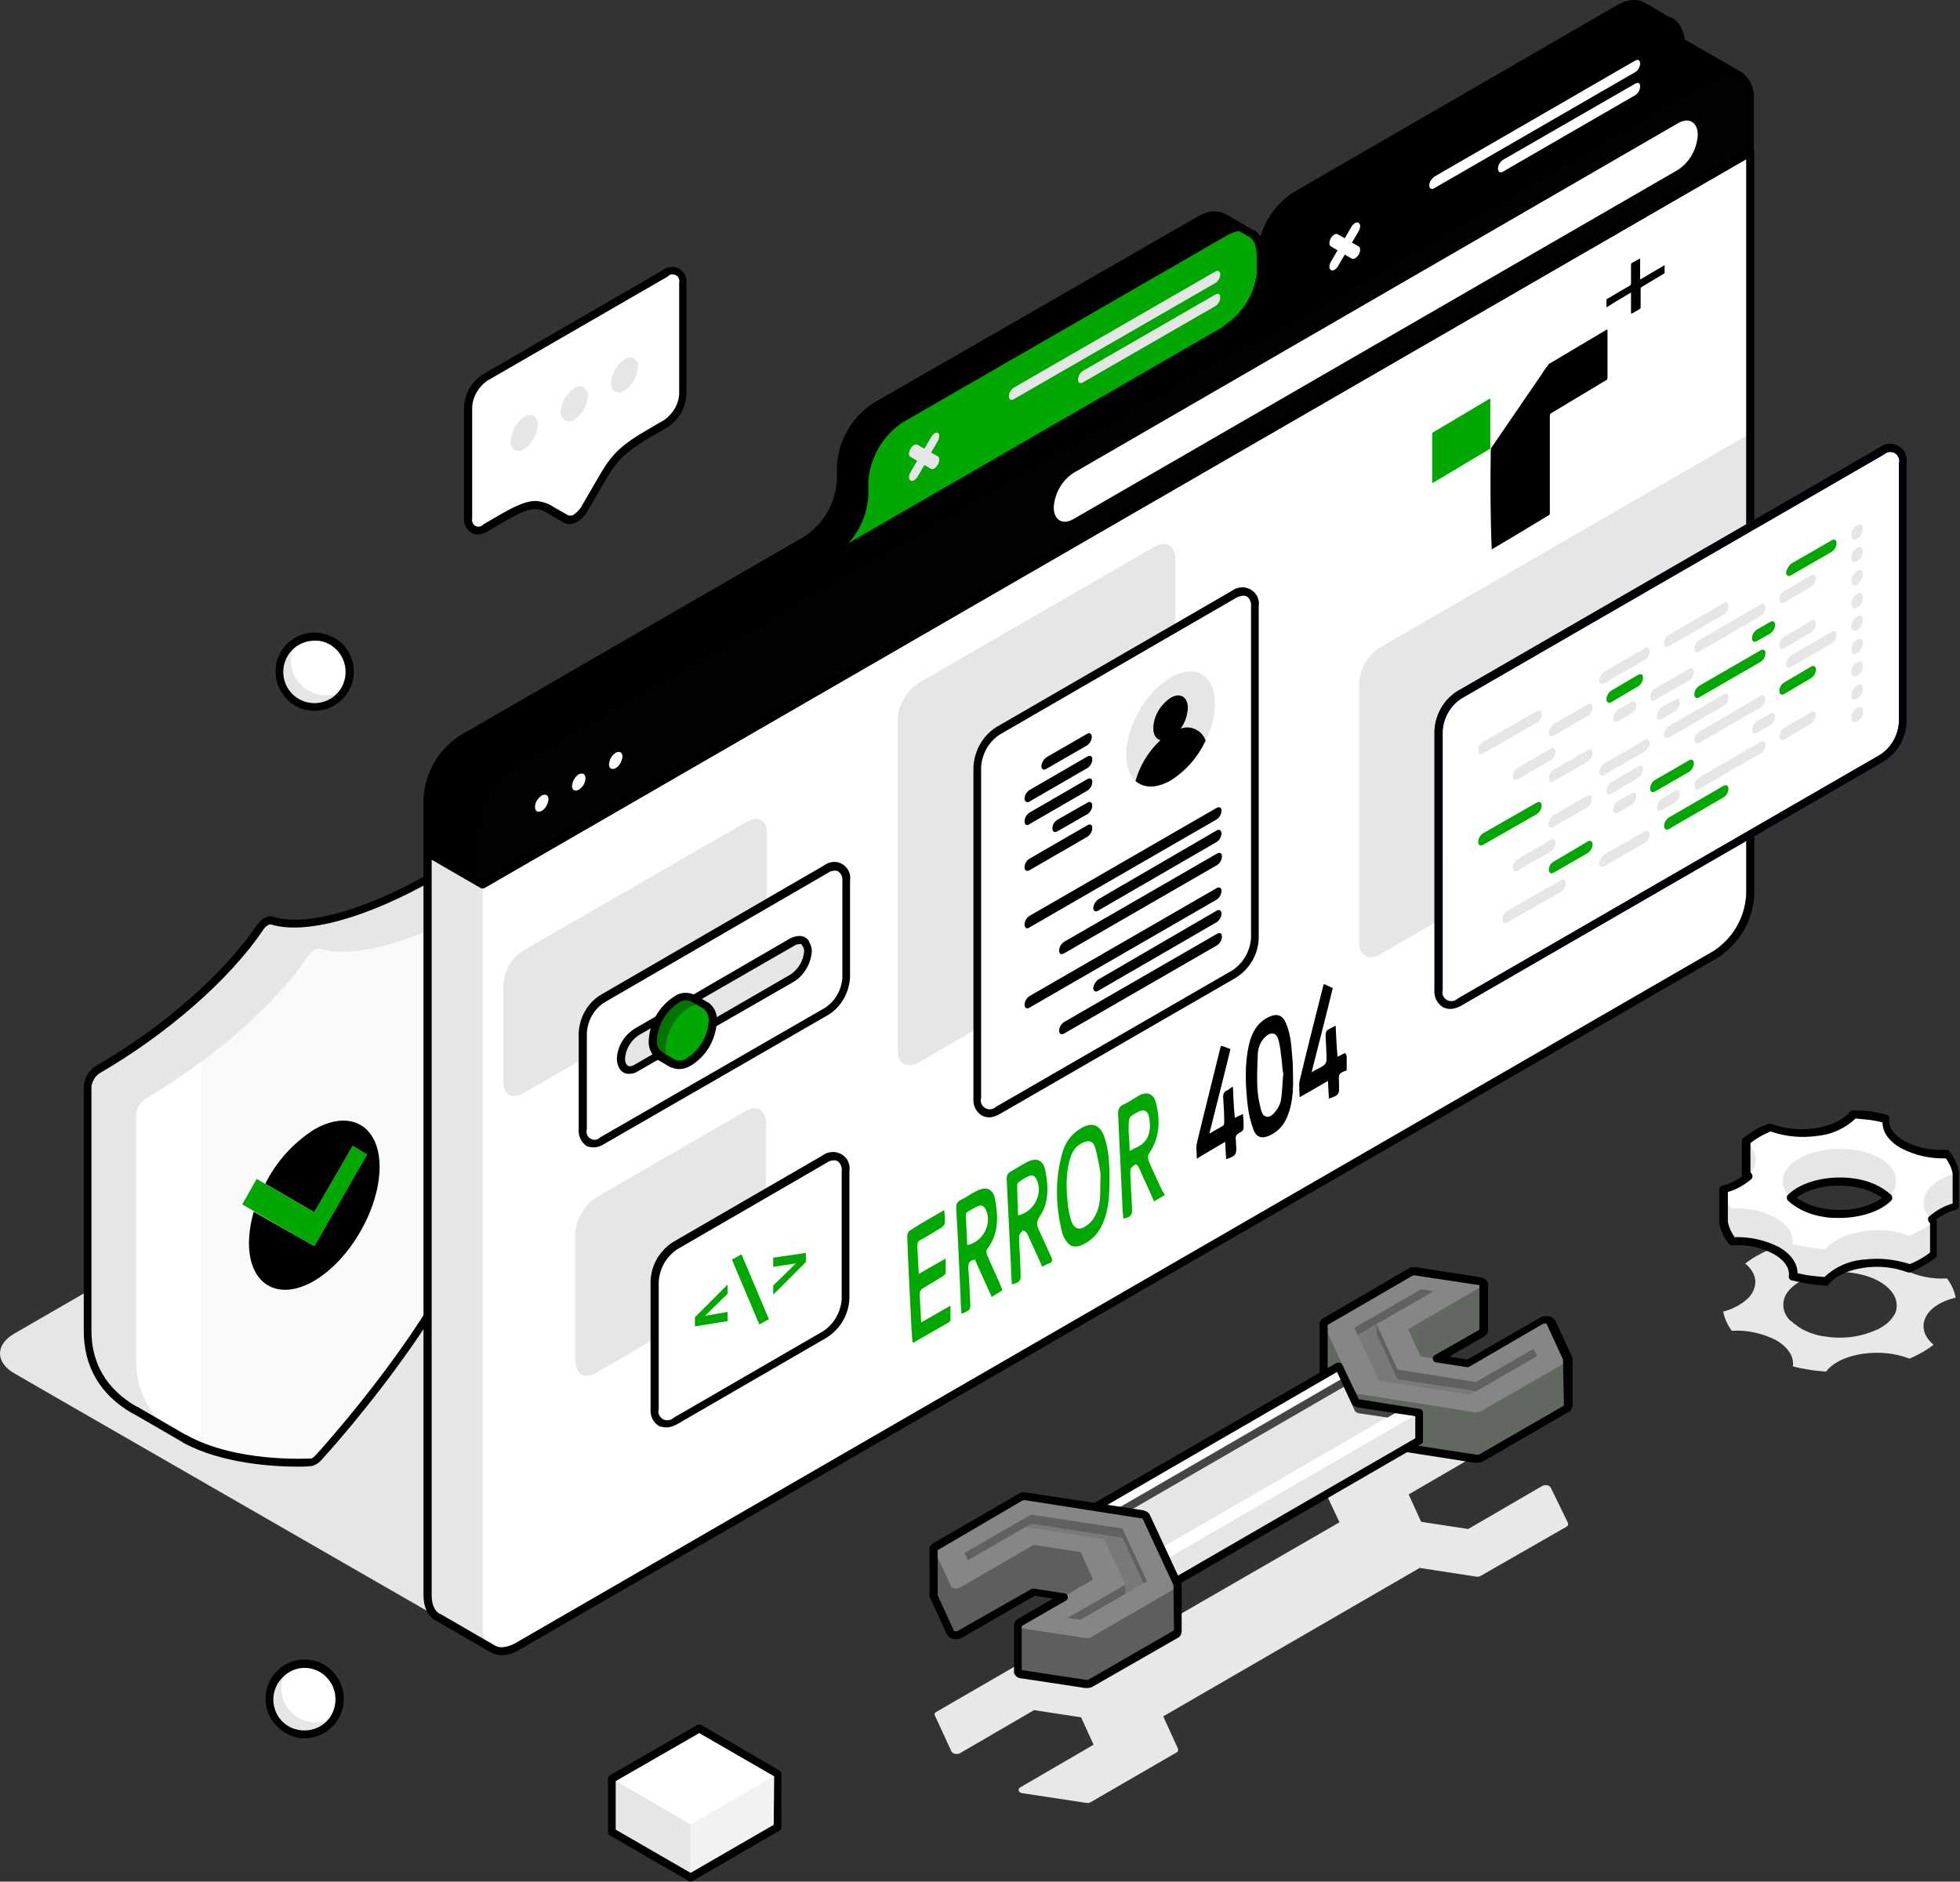
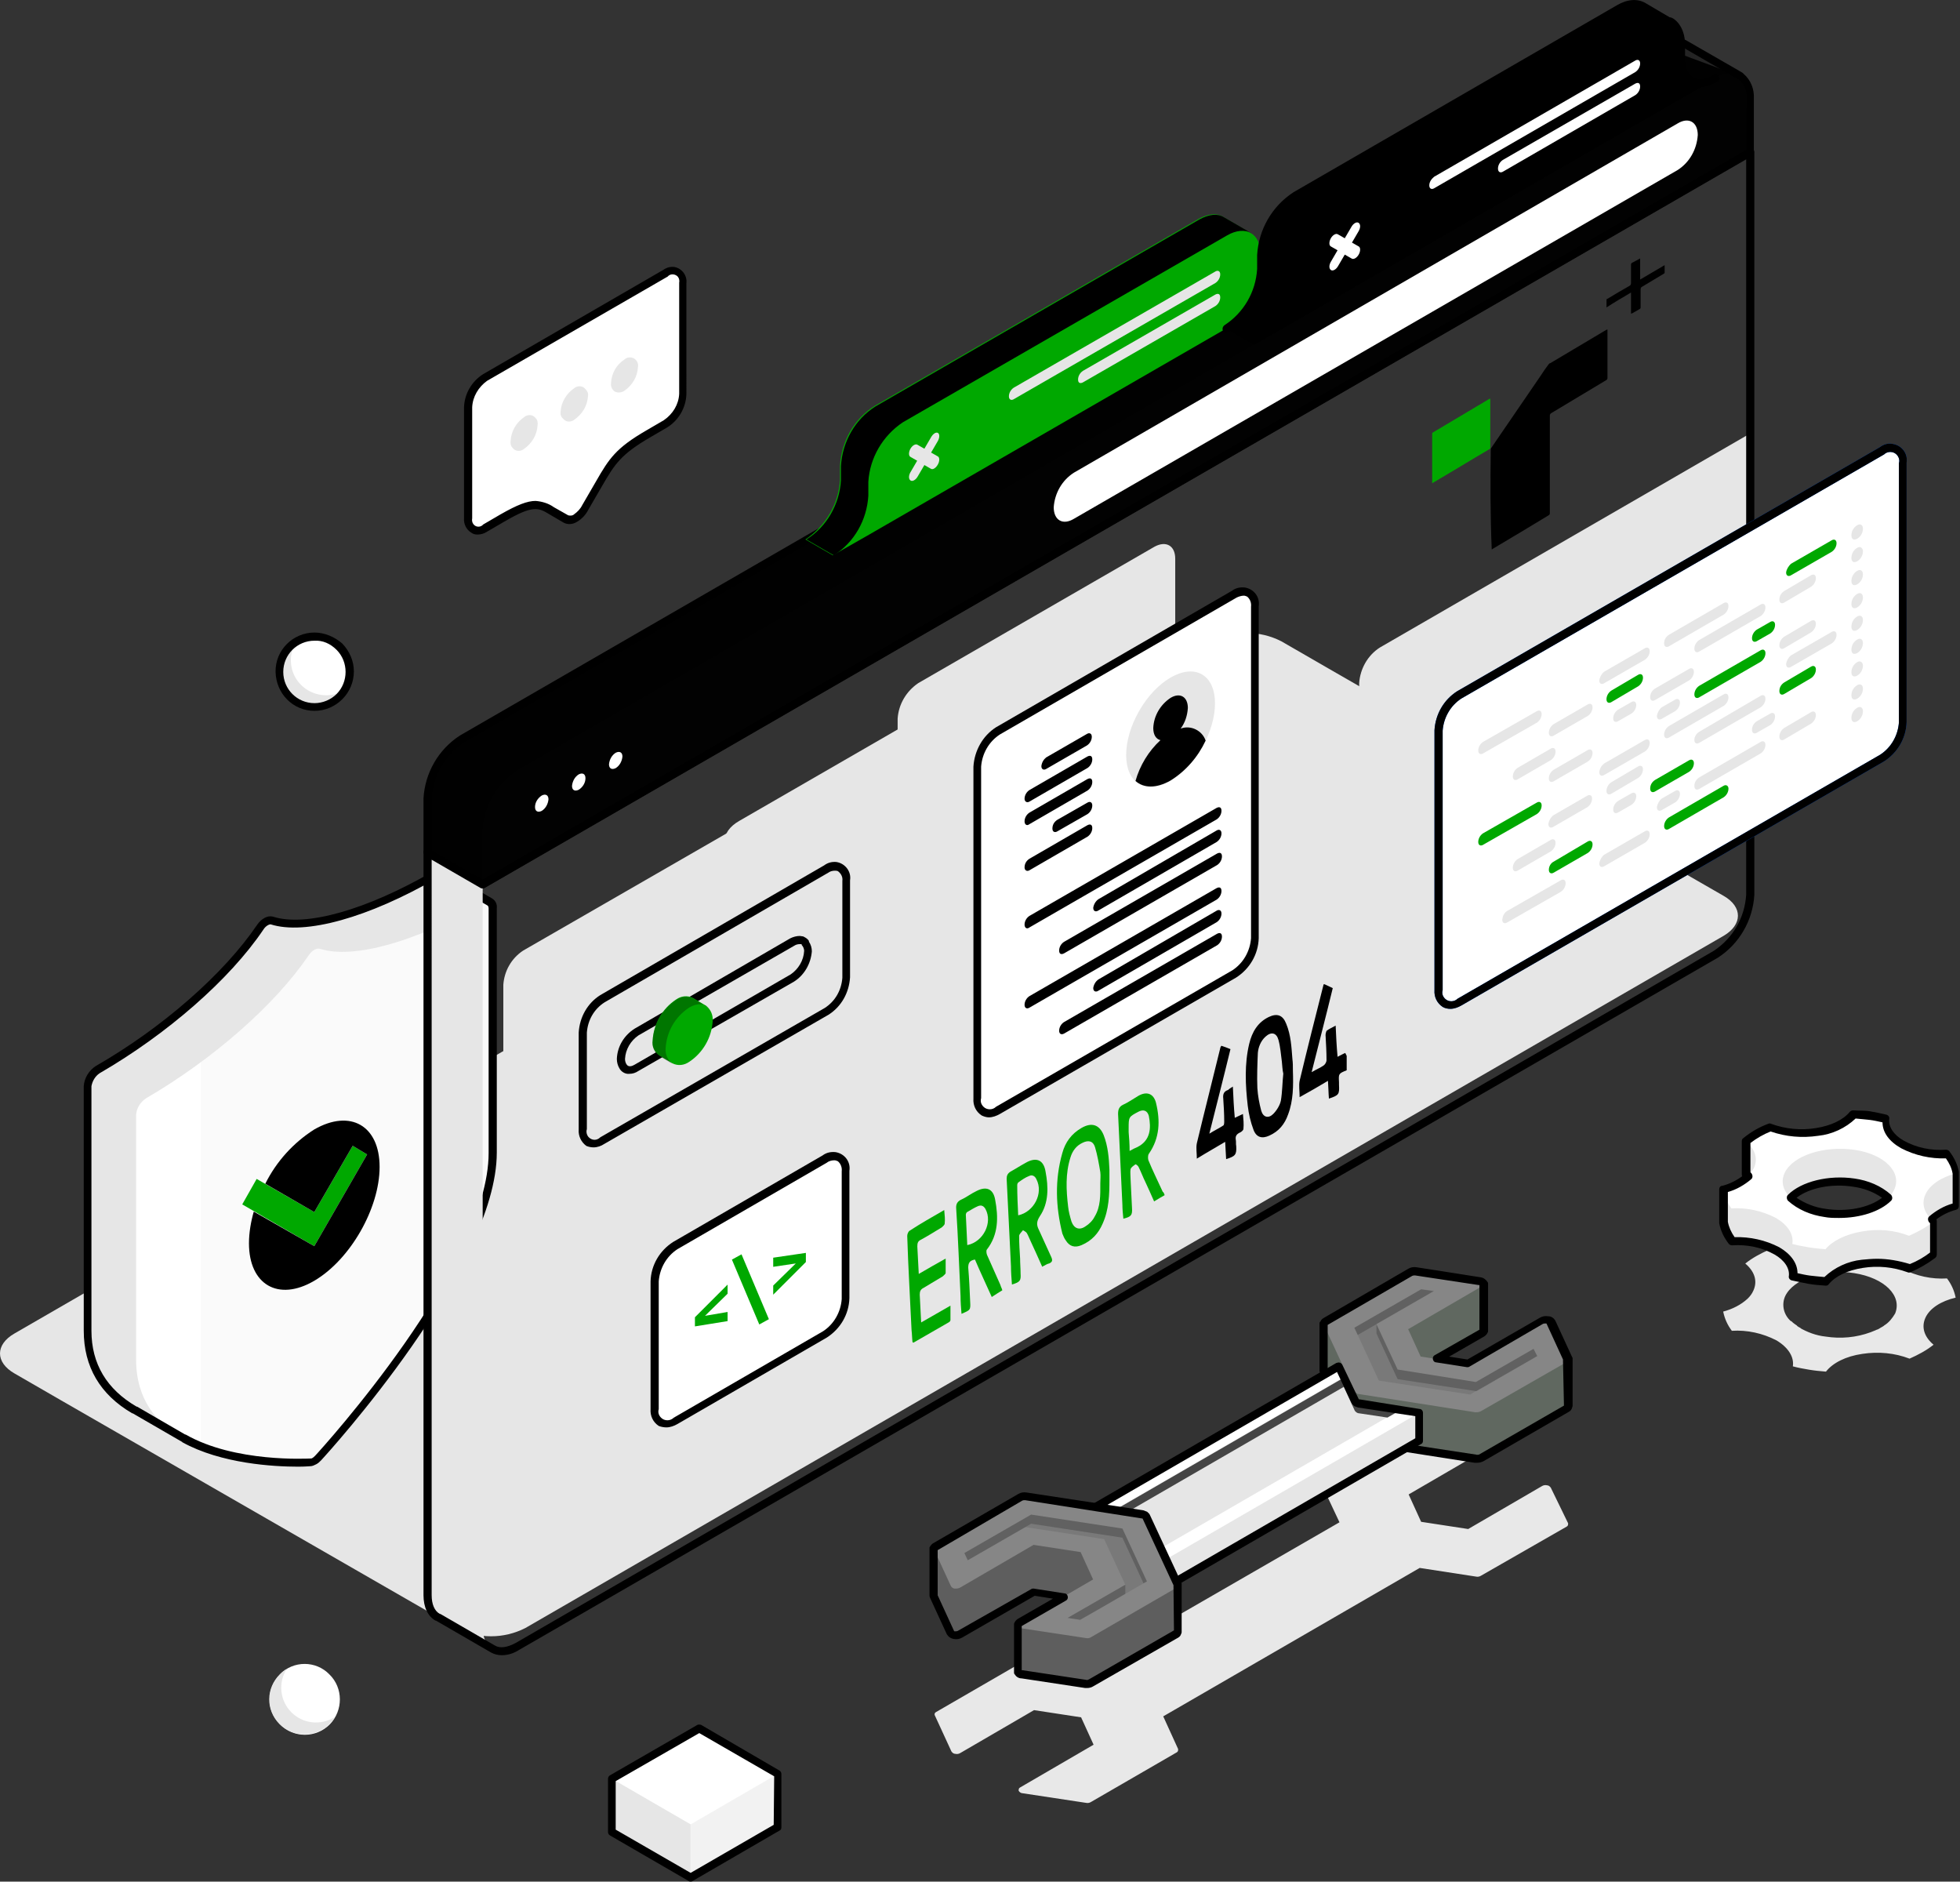
<svg xmlns="http://www.w3.org/2000/svg" version="1.1" id="Layer_1" x="0px" y="0px" viewBox="0 0 408.1 391.7" style="enable-background:new 0 0 408.1 391.7;" xml:space="preserve">
  <rect x="0" y="0" width="408.1" height="391.7" fill="#333333" stroke="none" />
  <style type="text/css">
	.st0{fill:#FFFFFF;}
	.st1{opacity:0.5;}
	.st2{fill:#E6E6E6;}
	.st3{opacity:0.212;}
	.st4{fill:#00A800;}
	.st5{fill:#020202;}
	.st6{opacity:0.3;enable-background:new    ;}
	.st7{fill:#005BEA;}
	.st8{fill:#E8E8E8;}
	.st9{fill:#868686;}
	.st10{opacity:0.3;fill:#072207;enable-background:new    ;}
	.st11{opacity:0.1;enable-background:new    ;}
	.st12{opacity:0.7;enable-background:new    ;}
	.st13{opacity:0.2;enable-background:new    ;}
</style>
  <g id="Group_5881" transform="translate(-470 -178.904)">
    <g id="Group_4676" transform="translate(596.597 537.88)">
      <path id="Path_8519" class="st0" d="M19,0.8L0.8,11.3v11.1l16.4,9.5l18.1-10.5V10.3L19,0.8z" />
      <g id="Group_4674" transform="translate(17.226 10.293)" class="st1">
        <path id="Path_8520" class="st2" d="M0,21.6l18.1-10.5V0L0,10.5V21.6z" />
      </g>
      <path id="Path_8521" class="st2" d="M0.8,22.4l16.4,9.5V20.8L0.8,11.3V22.4z" />
      <g id="Group_4675" transform="translate(0 0)">
        <path id="Path_8522" d="M17.2,32.7c0.1,0,0.3,0,0.4-0.1l18.1-10.5c0.3-0.1,0.4-0.4,0.4-0.7V10.3c0-0.3-0.2-0.6-0.4-0.7L19.4,0.1     c-0.3-0.1-0.6-0.1-0.8,0L0.4,10.6C0.2,10.7,0,11,0,11.3v11.1c0,0.3,0.2,0.6,0.4,0.7l16.4,9.5C16.9,32.7,17.1,32.7,17.2,32.7z      M34.5,20.9l-17.3,10l-15.6-9V11.8L19,1.8l15.6,9L34.5,20.9z" />
      </g>
    </g>
    <g id="Group_4678" transform="translate(527.28 310.579)">
      <path id="Path_8523" class="st0" d="M13.3,3C10.5,0.1,5.8,0.1,3,3s-2.9,7.5,0,10.4s7.5,2.9,10.4,0l0,0C16.2,10.5,16.2,5.8,13.3,3z    " />
      <path id="Path_8524" class="st2" d="M5.4,10.9c-2.4-2.4-2.8-6.1-1-9C3.8,2.2,3.4,2.6,3,3c-2.9,2.8-2.9,7.5-0.1,10.4    s7.5,2.9,10.4,0.1c0.4-0.4,0.8-0.9,1.1-1.4C11.5,13.7,7.8,13.3,5.4,10.9z" />
      <g id="Group_4677" transform="translate(0 0)">
        <path id="Path_8525" d="M8.2,16.3c4.5,0,8.2-3.7,8.2-8.2c0-2.2-0.9-4.2-2.4-5.8l0,0C12.4,0.9,10.3,0,8.2,0l0,0     C3.7,0,0,3.7,0.1,8.2S3.7,16.3,8.2,16.3L8.2,16.3z M12.8,3.6c2.5,2.5,2.5,6.7,0,9.2c-1.2,1.2-2.9,1.9-4.6,1.9l0,0     c-3.6,0-6.5-2.9-6.5-6.5s2.9-6.5,6.5-6.5l0,0C9.9,1.6,11.5,2.3,12.8,3.6L12.8,3.6z" />
      </g>
    </g>
    <g id="Group_4680" transform="translate(525.278 524.458)">
      <path id="Path_8526" class="st0" d="M13.3,3C10.5,0.1,5.8,0.1,3,3s-2.9,7.5,0,10.4s7.5,2.9,10.4,0l0,0C16.2,10.5,16.2,5.8,13.3,3z    " />
      <path id="Path_8527" class="st2" d="M5.4,10.9c-2.4-2.4-2.8-6.1-1-9C3.8,2.2,3.4,2.6,3,3c-2.9,2.8-3,7.4-0.1,10.3    c2.8,2.9,7.5,2.9,10.4,0.1c0.4-0.4,0.8-0.9,1.1-1.5C11.5,13.7,7.8,13.3,5.4,10.9z" />
      <g id="Group_4679" transform="translate(0 0)">
-         <path id="Path_8528" d="M8.1,16.3c4.5,0,8.2-3.6,8.2-8.2c0-2.2-0.9-4.2-2.4-5.8l0,0c-3.2-3.2-8.3-3.2-11.5,0s-3.2,8.3,0,11.5     C3.9,15.4,6,16.3,8.1,16.3z M12.7,3.6c2.5,2.5,2.5,6.7,0,9.2s-6.7,2.5-9.2,0S1,6.1,3.6,3.6l0,0C6.1,1,10.2,1,12.7,3.6z" />
-       </g>
+         </g>
    </g>
    <g id="Group_4689" transform="translate(470 178.904)">
      <path id="Path_8529" class="st2" d="M3,277.6L156.4,189c4-2.3,4-6,0-8.3l-2.5-1.5c-4-2.3-4-6,0-8.3l67.4-38.9    c4.5-2.3,9.8-2.3,14.3,0l2.6,1.5c4.5,2.3,9.8,2.3,14.3,0l0,0c4.5-2.3,9.8-2.3,14.3,0l9.7,5.6l82.4,47.4c4,2.3,3.9,6,0,8.3    L109.4,338.9c-4.5,2.3-9.8,2.3-14.3,0l-82.4-47.4L3,285.9C-1,283.6-1,279.9,3,277.6z" />
      <g id="Group_4683" transform="translate(17.439 181.017)">
        <path id="Path_8530" class="st0" d="M74.5,1l10,5.8c0.4,0.3,0.6,0.8,0.6,1.3V59c0,23.6-34.8,62-36.3,63.6     c-0.2,0.3-0.5,0.5-0.8,0.7c-0.2,0.1-0.5,0.2-0.8,0.3c-1,0.1-16,0.9-26.4-5.1l0,0l-10.2-5.9l0,0C5,109.3,0.8,104.2,0.8,96V45.1     c0.1-1.4,0.9-2.7,2.1-3.5c13.9-8,26.9-19.4,33.8-29.7c0.7-1,1.7-1.6,2.4-1.4C46.1,12.7,59,9.1,73,1C73.5,0.8,74,0.7,74.5,1     L74.5,1z" />
        <path id="Path_8531" class="st2" d="M2.9,41.7c13.9-8,26.9-19.4,33.8-29.7c0.7-1,1.7-1.6,2.4-1.4c7,2.2,19.9-1.4,33.9-9.5     c0.5-0.3,1-0.4,1.5-0.1l0,0l10,5.8l0,0c-0.5-0.2-1-0.1-1.4,0.2c-14,8.1-27,11.7-33.9,9.5c-0.7-0.2-1.7,0.3-2.4,1.4     c-7,10.3-19.9,21.6-33.8,29.7c-1.2,0.8-2,2-2.1,3.5V102c0,8.3,4.3,13.4,9.9,16.6l0,0l0,0l-10.2-5.9l0,0C5,109.3,0.8,104.2,0.8,96     V45.1C1,43.7,1.7,42.4,2.9,41.7z" />
        <g id="Group_4681" transform="translate(24.369 6.625)" class="st3">
          <path id="Path_8532" class="st2" d="M22.4,11.2c0.7-1,1.7-1.6,2.4-1.4c7,2.2,19.9-1.4,33.9-9.5c0.4-0.3,0.9-0.4,1.4-0.2l0,0      c0.4,0.3,0.6,0.8,0.6,1.3v50.9c0,23.6-34.8,62-36.3,63.6c-0.2,0.3-0.5,0.5-0.8,0.7c-0.2,0.1-0.5,0.2-0.8,0.3      c-0.8,0-12.8,0.6-22.8-3.4V33.4C9.3,26.5,17.4,18.6,22.4,11.2z" />
        </g>
        <g id="Group_4682">
          <path id="Path_8533" d="M44.6,124.3c1.5,0,2.5-0.1,2.6-0.1c0.4,0,0.8-0.2,1.2-0.4c0.4-0.2,0.7-0.5,1-0.8      C50.9,121.4,86,82.8,86,58.9V8c0.1-0.8-0.3-1.6-1-2L75,0.2h-0.1c-0.7-0.3-1.6-0.3-2.2,0.2C58.9,8.4,46.2,12,39.4,9.8      c-1.1-0.3-2.4,0.4-3.3,1.7C29.2,21.7,16.3,33,2.5,40.9c-1.4,0.9-2.4,2.5-2.5,4.2V96c0,7.5,3.4,13.3,10.1,17.2c0,0,0,0,0.1,0      l10.2,5.9c0,0,0.1,0,0.1,0.1C28.6,123.7,39.6,124.3,44.6,124.3z M74.1,1.7l10,5.8c0.1,0.1,0.2,0.3,0.2,0.6V59      c0,23.3-34.6,61.4-36.1,63c-0.2,0.2-0.4,0.4-0.6,0.5c-0.1,0.1-0.3,0.1-0.4,0.1c-0.6,0-15.7,0.9-26-5h-0.1l-10-5.8c0,0,0,0-0.1,0      c-6.2-3.6-9.4-8.9-9.4-15.8V45.1C1.8,44,2.4,43,3.3,42.4c14-8.1,27.1-19.5,34.1-29.9c0.5-0.8,1.2-1.1,1.5-1.1      c7.2,2.3,20.4-1.4,34.6-9.6C73.8,1.7,74,1.6,74.1,1.7L74.1,1.7L74.1,1.7z" />
        </g>
        <path id="Path_8534" class="st4" d="M48,78.4l11-19.1l-3-1.8l-8,13.8l-12-6.9l-3,5.3L48,78.4z" />
        <path id="Path_8535" d="M48,78.4l11-19.1l-3-1.8l-8,13.8l-10.2-5.9c2.3-4.6,5.8-8.5,10.2-11.3c7.5-4.3,13.6-0.8,13.6,7.8     S55.5,81.2,48,85.6s-13.6,0.8-13.6-7.8c0-2.2,0.4-4.5,1-6.6L48,78.4z" />
      </g>
-       <path id="Path_8536" class="st0" d="M364.4,31.7v154.6c-0.3,5-2.9,9.7-7.2,12.4L107.7,342.8c-2,1.1-3.8,1.2-5.1,0.5l-11.4-6.6l0,0    c-1.3-0.7-2.1-2.3-2.1-4.7V177.4l11.5,6.6L364.4,31.7z" />
      <path id="Path_8537" class="st2" d="M283,196.2v-54l0,0c0.2-3,1.8-5.8,4.3-7.4l77-44.5v63.9l-77,44.5    C285,200.1,283,198.9,283,196.2z" />
      <path id="Path_8538" class="st2" d="M104.8,225.2c0,2.6,1.8,3.7,4.1,2.4l46.7-26.9c2.4-1.6,3.9-4.2,4.1-7.1v-20.2    c0-2.6-1.8-3.6-4.1-2.4l-46.7,26.9c-2.4,1.6-3.9,4.2-4.1,7.1L104.8,225.2z" />
      <path id="Path_8539" class="st2" d="M186.9,218.7c0,2.7,1.9,3.8,4.3,2.5l49.2-28.4c2.5-1.7,4.1-4.4,4.3-7.4v-69.1    c0-2.7-1.9-3.8-4.3-2.5l-49.2,28.4c-2.5,1.7-4.1,4.4-4.3,7.4V218.7z" />
      <path id="Path_8540" class="st2" d="M119.8,283.3c0,2.7,1.9,3.9,4.3,2.5l31.1-18c2.5-1.7,4.1-4.4,4.3-7.4v-26.6    c0-2.7-1.9-3.9-4.3-2.5l-31.1,18c-2.5,1.7-4.1,4.4-4.3,7.4L119.8,283.3z" />
      <path id="Path_8541" class="st2" d="M100.5,184.1v154.6c0,2.3,0.8,3.9,2.1,4.6l-11.4-6.6l0,0c-1.3-0.7-2.1-2.3-2.1-4.7V177.4    L100.5,184.1z" />
      <g id="Group_4684" transform="translate(88.178 30.866)">
        <path id="Path_8542" d="M16.3,313.7c1.3,0,2.5-0.4,3.6-1.1l249.6-144.1c4.5-2.9,7.3-7.8,7.6-13.1V0.8c0-0.5-0.4-0.8-0.8-0.8     c-0.1,0-0.3,0-0.4,0.1L12.3,152.2l-11.1-6.4c-0.4-0.2-0.9-0.1-1.1,0.3C0,146.3,0,146.4,0,146.6v154.6c0,2.5,0.9,4.4,2.5,5.3     c0,0,0,0,0.1,0l11.4,6.6C14.7,313.5,15.5,313.7,16.3,313.7z M275.4,2.3v153.1c-0.3,4.8-2.8,9.1-6.8,11.7L19.1,311.2     c-1.7,0.9-3.2,1.1-4.2,0.5l-11.4-6.6c0,0,0,0-0.1,0c-1.1-0.6-1.7-2-1.7-3.9V148.1l10.2,5.9c0.3,0.1,0.6,0.1,0.8,0L275.4,2.3z" />
      </g>
-       <path id="Path_8543" class="st5" d="M362.2,15.8l0.1,0.1l0.1,0.1l0,0c1.2,0.8,1.9,2.3,1.9,4.5v11.2L100.5,184.1L89,177.4v-11.2    c0.3-5,2.9-9.7,7.2-12.4L345.7,9.7c2-1.2,3.8-1.2,5.1-0.5L362.2,15.8z" />
+       <path id="Path_8543" class="st5" d="M362.2,15.8l0.1,0.1l0.1,0.1l0,0c1.2,0.8,1.9,2.3,1.9,4.5v11.2L100.5,184.1L89,177.4v-11.2    c0.3-5,2.9-9.7,7.2-12.4L345.7,9.7L362.2,15.8z" />
      <path id="Path_8544" class="st6" d="M89,166.2c0.3-5,2.9-9.7,7.2-12.4L345.7,9.7c2-1.2,3.8-1.2,5.1-0.5l11.3,6.5    c-1.3-0.7-3-0.6-5,0.6L107.7,160.4c-4.2,2.8-6.9,7.4-7.2,12.4V184L89,177.4V166.2z" />
      <g id="Group_4685" transform="translate(88.178 7.903)">
        <path id="Path_8545" d="M12.3,177c0.1,0,0.3,0,0.4-0.1L276.6,24.5c0.3-0.1,0.4-0.4,0.4-0.7V12.6c0.1-1.9-0.6-3.8-2.1-5.1     c-0.1-0.1-0.1-0.1-0.2-0.2l-0.3-0.2l-11.3-6.5c-1.6-1-3.7-0.8-6,0.5L7.6,145.2c-4.5,2.9-7.3,7.8-7.6,13.1v11.2     c0,0.3,0.2,0.6,0.4,0.7l11.5,6.6C12,177,12.2,177,12.3,177z M275.4,23.3L12.3,175.2l-10.6-6.1v-10.8c0.3-4.7,2.8-9.1,6.8-11.7     L258,2.5c1.7-1,3.2-1.1,4.3-0.5l11.4,6.6l0,0h0.1l0.1,0.1c1.1,0.9,1.7,2.4,1.6,3.8L275.4,23.3z" />
      </g>
      <path id="Path_8546" class="st0" d="M219.4,105.6c0,2.7,1.9,3.8,4.2,2.4l125.7-72.6c2.5-1.6,4-4.3,4.2-7.3l0,0    c0-2.7-1.9-3.8-4.2-2.4L223.6,98.4C221.1,100,219.6,102.7,219.4,105.6L219.4,105.6z M128.2,156.7c0.8-0.4,1.4-0.1,1.4,0.8    c-0.1,1-0.6,1.9-1.4,2.4c-0.8,0.4-1.4,0.1-1.4-0.8C126.9,158.1,127.4,157.2,128.2,156.7z M119.1,163.6c0,0.9,0.6,1.2,1.4,0.8    c0.8-0.5,1.4-1.4,1.4-2.4c0-0.9-0.6-1.2-1.4-0.8C119.7,161.7,119.2,162.6,119.1,163.6L119.1,163.6z M111.4,168    c0,0.9,0.6,1.2,1.4,0.8c0.8-0.5,1.3-1.4,1.4-2.4c0-0.9-0.6-1.2-1.4-0.8C111.9,166.2,111.4,167.1,111.4,168L111.4,168z" />
      <path id="Path_8547" class="st4" d="M260.4,48.5L260.4,48.5c1.3,0.7,2.1,2.3,2.1,4.6v3c0,0.5,0,1,0.1,1.4c0.4-0.2,0.9-0.4,1.3-0.6    l-1.3,0.7c0.7,3.4,3.6,4.6,7,2.6l-7.2,4.1l-81.8,47.2l-7.2,4.1l-5.7-3.3c4.2-2.8,6.9-7.4,7.2-12.4v-3c0.3-5,2.9-9.7,7.2-12.4    l67.4-38.9c2-1.1,3.8-1.3,5.1-0.5L260.4,48.5z" />
      <path id="Path_8548" d="M175.1,100v-3c0.3-5,2.9-9.7,7.2-12.4l67.4-38.9c2-1.1,3.8-1.3,5.1-0.5l5.7,3.3l0,0    c-1.3-0.7-3.1-0.6-5,0.5L188,87.9c-4.2,2.8-6.9,7.4-7.2,12.4v2.9c-0.3,5-2.9,9.7-7.2,12.4l-5.7-3.3    C172.1,109.7,174.8,105,175.1,100z" />
      <g id="Group_4686" transform="translate(167.055 43.898)">
-         <path id="Path_8549" d="M6.6,72.6c0.1,0,0.3,0,0.4-0.1l7.2-4.1l88.9-51.3l0,0l0,0c0.4-0.2,0.5-0.7,0.3-1.1s-0.7-0.5-1.1-0.3l0,0     c-1.2,0.8-2.7,1.1-4,0.6c-0.8-0.4-1.4-1.2-1.6-2.1l0.8-0.4c0.4-0.2,0.5-0.7,0.3-1.1c-0.2-0.4-0.7-0.5-1.1-0.3     c-0.1,0-0.1,0.1-0.2,0.1c0-0.1,0-0.1,0-0.2v-3c0-2.5-0.9-4.4-2.5-5.3h-0.1l-5.7-3.3c-1.6-0.9-3.7-0.8-5.9,0.5L14.8,40     c-4.5,2.9-7.3,7.8-7.6,13.1v3c-0.3,4.8-2.8,9.1-6.8,11.7C0,68-0.1,68.5,0.1,68.9c0.1,0.1,0.2,0.2,0.3,0.3l5.7,3.3     C6.3,72.6,6.4,72.6,6.6,72.6z M98.2,18L6.6,70.9l-4.2-2.4c3.6-2.7,6.4-8,6.4-12.4v-3c0.3-4.8,2.8-9.1,6.8-11.7L83,2.5     c1.7-1,3.2-1.1,4.2-0.5l5.6,3.3c0,0,0,0,0.1,0c1.1,0.6,1.7,2,1.7,3.9v3c0,0.5,0.1,1,0.1,1.6l0,0c0,0.1,0,0.1,0,0.2     c0.2,1.6,1.2,3.1,2.7,3.8C97.7,17.8,98,17.9,98.2,18L98.2,18z" />
-       </g>
+         </g>
      <g id="Group_4687" transform="translate(189.269 56.409)">
        <path id="Path_8550" class="st2" d="M20.8,26.1c0,0.7,0.5,0.9,1,0.6l42-24.2c0.6-0.4,1-1.1,1-1.8l0,0c0-0.7-0.5-0.9-1-0.6     l-42,24.2C21.2,24.7,20.8,25.4,20.8,26.1L20.8,26.1z M35.2,22.6c0-0.7,0.4-1.4,1-1.8L63.8,4.9c0.6-0.3,1-0.1,1,0.6l0,0     c0,0.7-0.4,1.4-1,1.8L36.2,23.2C35.6,23.5,35.2,23.3,35.2,22.6L35.2,22.6z M1.7,39.5l-1.4-0.8c-0.4-0.2-0.4-1,0-1.7     s1.1-1.1,1.5-0.8L3.2,37l1.4-2.4c0.4-0.7,1-1.1,1.4-0.9s0.4,1,0,1.7l-1.4,2.4L6,38.6c0.4,0.2,0.4,1,0,1.7s-1,1.1-1.4,0.9     l-1.4-0.8l-1.4,2.4c-0.4,0.7-1.1,1.1-1.5,0.8s-0.4-1,0-1.7L1.7,39.5z" />
      </g>
      <path id="Path_8551" d="M262.6,56.1v-2.9c0.3-5,2.9-9.7,7.2-12.4l67.4-38.9c2-1.1,3.8-1.3,5.1-0.5l5.7,3.3    c-1.3-0.7,2.1,0.1,2.1,4.7v2.9c0,4.6,3.2,6.4,7.2,4.1l-7.2,4.1l-81.8,47.2l-7.2,4.1l-5.7-3.3C259.6,65.8,262.3,61.1,262.6,56.1z" />
      <path id="Path_8552" class="st6" d="M262.6,56.1v-2.9c0.3-5,2.9-9.7,7.2-12.4l67.4-38.9c2-1.1,3.8-1.3,5.1-0.5l5.7,3.3    c-1.3-0.7-3.1-0.6-5,0.5L275.5,44c-4.2,2.8-6.9,7.4-7.2,12.4v3c-0.3,5-2.9,9.7-7.2,12.4l-5.7-3.3    C259.6,65.8,262.3,61.1,262.6,56.1z" />
      <g id="Group_4688" transform="translate(254.554)">
        <path id="Path_8553" d="M0.8,69.3c0.1,0,0.3,0,0.4-0.1c4.5-2.9,7.3-7.8,7.6-13.1v-2.9c0.3-4.8,2.8-9.1,6.8-11.7L83,2.5     c1.7-1,3.2-1.1,4.2-0.5l5.7,3.3l0,0c0.1,0,0.2,0.1,0.3,0.1c1,1,1.5,2.4,1.4,3.8v2.9c0,2.5,0.9,4.4,2.5,5.4s3.7,0.8,5.9-0.5     c0.4-0.2,0.5-0.7,0.3-1.1s-0.7-0.5-1.1-0.3l0,0c-1.6,1-3.2,1.1-4.2,0.5s-1.7-2-1.7-3.9V9.3c0-3.9-2.3-5.6-3.1-5.7c0,0,0,0-0.1,0     l-5.1-3c-1.6-0.9-3.7-0.8-5.9,0.5L14.8,40c-4.5,2.9-7.3,7.8-7.6,13.1V56c-0.3,4.8-2.8,9.1-6.8,11.7C0,68-0.1,68.5,0.1,68.9     C0.3,69.2,0.5,69.4,0.8,69.3L0.8,69.3z" />
      </g>
      <path id="Path_8554" class="st0" d="M297.6,38.6c0,0.7,0.5,0.9,1,0.6L340.5,15c0.6-0.4,1-1.1,1-1.8l0,0c0-0.7-0.5-0.9-1-0.6    l-41.9,24.2C298,37.3,297.6,37.9,297.6,38.6L297.6,38.6z M311.9,35.1c0-0.7,0.4-1.4,1-1.8l27.6-15.9c0.6-0.3,1-0.1,1,0.6l0,0    c0,0.7-0.4,1.4-1,1.8L313,35.7C312.4,36.1,311.9,35.8,311.9,35.1L311.9,35.1z M278.5,52.1l-1.4-0.8c-0.4-0.2-0.4-1,0-1.7    s1.1-1.1,1.5-0.8l1.4,0.8l1.4-2.4c0.4-0.7,1.1-1.1,1.5-0.8s0.4,1,0,1.7l-1.4,2.4l1.4,0.8c0.4,0.2,0.4,1,0,1.7s-1.1,1.1-1.5,0.8    L280,53l-1.4,2.4c-0.4,0.7-1.1,1.1-1.5,0.8s-0.4-1,0-1.7L278.5,52.1z" />
    </g>
    <g id="Group_4695" transform="translate(768.781 271.412)">
      <g id="Group_4691" transform="translate(0)">
        <path id="Path_8555" class="st0" d="M97.4,3.9c0-2.7-1.9-3.9-4.3-2.5l-88,50.8c-2.5,1.7-4.1,4.4-4.3,7.4l0,0v54     c0,2.7,1.9,3.9,4.3,2.5l88-50.8c2.5-1.7,4.1-4.4,4.3-7.4V3.9L97.4,3.9z" />
        <g id="Group_4690">
          <path id="Path_8556" class="st7" d="M3.2,117.5c0.8,0,1.6-0.3,2.3-0.7l88-50.8c2.8-1.8,4.6-4.8,4.7-8.2v-54l0,0      c0.3-1.9-1-3.6-2.9-3.9c-1-0.2-1.9,0.1-2.7,0.7l-88,50.8c-2.8,1.8-4.5,4.8-4.7,8.1c0,0,0,0,0,0.1v54c-0.1,1.4,0.5,2.7,1.7,3.5      C2.1,117.4,2.7,117.5,3.2,117.5z M96.6,3.9v54c-0.2,2.7-1.6,5.2-3.9,6.7l-88,50.8c-0.7,0.7-1.9,0.7-2.6,0      c-0.5-0.5-0.7-1.1-0.5-1.8V59.7c0,0,0,0,0-0.1c0.2-2.7,1.6-5.2,3.9-6.7l88-50.8c0.7-0.7,1.9-0.7,2.6,0      C96.6,2.6,96.8,3.3,96.6,3.9L96.6,3.9z" />
        </g>
      </g>
      <g id="Group_4692" transform="translate(0)">
        <path id="Path_8557" d="M3.2,117.5c0.8,0,1.6-0.3,2.3-0.7l88-50.8c2.8-1.8,4.6-4.8,4.7-8.2v-54l0,0c0.3-1.9-1-3.6-2.9-3.9     c-1-0.2-1.9,0.1-2.7,0.7l-88,50.8c-2.8,1.8-4.5,4.8-4.7,8.1c0,0,0,0,0,0.1v54c-0.1,1.4,0.5,2.7,1.7,3.5     C2.1,117.4,2.7,117.5,3.2,117.5z M96.6,3.9v54c-0.2,2.7-1.6,5.2-3.9,6.7l-88,50.8c-0.7,0.7-1.9,0.7-2.6,0     c-0.5-0.5-0.7-1.1-0.5-1.8V59.7c0,0,0,0,0-0.1c0.2-2.7,1.6-5.2,3.9-6.7l88-50.8c0.7-0.7,1.9-0.7,2.6,0     C96.6,2.6,96.8,3.3,96.6,3.9L96.6,3.9z" />
      </g>
      <g id="Group_4693" transform="translate(9.012 19.861)">
        <path id="Path_8558" class="st4" d="M64.1,6.8c0,0.7,0.5,0.9,1,0.6l8.5-4.9c0.6-0.4,1-1.1,1-1.8l0,0c0-0.7-0.5-0.9-1-0.6L65.1,5     C64.6,5.5,64.2,6.1,64.1,6.8L64.1,6.8z M26.7,33.2c0,0.7,0.5,0.9,1,0.6l5.6-3.3c0.6-0.4,1-1.1,1-1.8l0,0c0-0.7-0.5-0.9-1-0.6     l-5.6,3.3C27.1,31.8,26.7,32.5,26.7,33.2L26.7,33.2z M57,20.5c0,0.7,0.5,0.9,1,0.6l2.8-1.6c0.6-0.4,1-1.1,1-1.8l0,0     c0-0.7-0.5-0.9-1-0.6L58,18.7C57.4,19.1,57,19.8,57,20.5L57,20.5z M45,32.2c0,0.7,0.5,0.9,1,0.6l12.8-7.4c0.6-0.4,1-1.1,1-1.8     l0,0c0-0.7-0.5-0.9-1-0.6L46,30.4C45.4,30.8,45,31.5,45,32.2L45,32.2z M0,62.9c0,0.7,0.5,0.9,1,0.6l11.2-6.4c0.6-0.4,1-1.1,1-1.8     l0,0c0-0.7-0.5-0.9-1-0.6L1,61.1C0.4,61.5,0,62.2,0,62.9L0,62.9z M62.7,31.5c0,0.7,0.5,0.9,1,0.6l5.6-3.3c0.6-0.4,1-1.1,1-1.8     l0,0c0-0.7-0.5-0.9-1-0.6l-5.6,3.3C63.1,30.1,62.7,30.7,62.7,31.5L62.7,31.5z M38.7,59.6c0,0.7,0.5,0.9,1,0.6l11.4-6.6     c0.6-0.4,1-1.1,1-1.8l0,0c0-0.6-0.5-0.9-1-0.6l-11.4,6.6C39.1,58.2,38.7,58.9,38.7,59.6L38.7,59.6z M35.8,51.8     c0,0.7,0.5,0.9,1,0.6l7.1-4.1c0.6-0.4,1-1.1,1-1.8l0,0c0-0.7-0.5-0.9-1-0.6L36.8,50C36.2,50.4,35.8,51,35.8,51.8L35.8,51.8z      M14.7,68.7c0,0.7,0.5,0.9,1,0.6l7.1-4.1c0.6-0.4,1-1.1,1-1.8l0,0c0-0.7-0.5-0.9-1-0.6L15.7,67C15.1,67.3,14.7,68,14.7,68.7     L14.7,68.7z" />
      </g>
      <g id="Group_4694" transform="translate(9.009 16.636)">
        <path id="Path_8559" class="st2" d="M38.7,24.8c0,0.7,0.5,0.9,1,0.6l11.4-6.6c0.6-0.4,1-1.1,1-1.8l0,0c0-0.7-0.5-0.9-1-0.6     L39.7,23C39.1,23.4,38.7,24,38.7,24.8L38.7,24.8z M25.2,32.5c0,0.7,0.5,0.9,1,0.6l8.5-4.9c0.6-0.4,1-1.1,1-1.8l0,0     c0-0.7-0.5-0.9-1-0.6l-8.5,4.9C25.7,31.1,25.3,31.8,25.2,32.5L25.2,32.5z M0,47.1c0,0.7,0.5,0.9,1,0.6l11.2-6.4     c0.6-0.4,1-1.1,1-1.8l0,0c0-0.7-0.5-0.9-1-0.6L1,45.3C0.4,45.7,0,46.4,0,47.1L0,47.1z M80.1,0.9c0,0.9-0.5,1.7-1.2,2.1     s-1.2,0.1-1.2-0.7c0-0.9,0.5-1.7,1.2-2.1C79.5-0.2,80.1,0.1,80.1,0.9L80.1,0.9z M62.7,15.7c0,0.7,0.5,0.9,1,0.6l5.6-3.3     c0.6-0.4,1-1.1,1-1.8l0,0c0-0.7-0.5-0.9-1-0.6l-5.6,3.3C63.1,14.3,62.7,14.9,62.7,15.7L62.7,15.7z M45,25.9c0,0.7,0.5,0.9,1,0.6     l12.8-7.4c0.6-0.4,1-1.1,1-1.8l0,0c0-0.7-0.5-0.9-1-0.6L46,24.1C45.4,24.5,45,25.2,45,25.9L45,25.9z M14.7,43.4     c0,0.7,0.5,0.9,1,0.6l7.1-4.1c0.6-0.4,1-1.1,1-1.8l0,0c0-0.7-0.5-0.9-1-0.6l-7.1,4.1C15.1,42,14.7,42.7,14.7,43.4L14.7,43.4z      M35.8,36c0,0.7,0.5,0.9,1,0.6l7.1-4.1c0.6-0.4,1-1.1,1-1.8l0,0c0-0.7-0.5-0.9-1-0.6l-7.1,4.1C36.2,34.6,35.8,35.2,35.8,36     L35.8,36z M28.1,40.4c0,0.7,0.5,0.9,1,0.6l2.8-1.6c0.6-0.4,1-1.1,1-1.8l0,0c0-0.7-0.5-0.9-1-0.6l-2.8,1.6     C28.5,39,28.1,39.7,28.1,40.4L28.1,40.4z M7.2,52.5c0,0.7,0.5,0.9,1,0.6l6.9-4c0.6-0.4,1-1.1,1-1.8l0,0c0-0.7-0.5-0.9-1-0.6     l-6.9,4C7.6,51.1,7.2,51.8,7.2,52.5L7.2,52.5z M62.7,25.2c0,0.7,0.5,0.9,1,0.6l5.6-3.3c0.6-0.4,1-1.1,1-1.8l0,0     c0-0.7-0.5-0.9-1-0.6l-5.6,3.3C63.1,23.8,62.7,24.5,62.7,25.2L62.7,25.2z M37.2,39.9c0,0.7,0.5,0.9,1,0.6l2.8-1.6     c0.6-0.4,1-1.1,1-1.8l0,0c0-0.7-0.5-0.9-1-0.6l-2.8,1.6C37.7,38.5,37.3,39.2,37.2,39.9L37.2,39.9z M14.7,52.9     c0,0.7,0.5,0.9,1,0.6l7.1-4.1c0.6-0.4,1-1.1,1-1.8l0,0c0-0.7-0.5-0.9-1-0.6l-7.1,4.1C15.1,51.5,14.7,52.2,14.7,52.9L14.7,52.9z      M64.1,29.1c0,0.7,0.5,0.9,1,0.6l8.5-4.9c0.6-0.4,1-1.1,1-1.8l0,0c0-0.7-0.5-0.9-1-0.6l-8.5,4.9C64.6,27.7,64.2,28.4,64.1,29.1     L64.1,29.1z M38.7,43.8c0,0.7,0.5,0.9,1,0.6l11.4-6.6c0.6-0.4,1-1.1,1-1.8l0,0c0-0.7-0.5-0.9-1-0.6L39.7,42     C39.1,42.4,38.7,43.1,38.7,43.8L38.7,43.8z M25.2,51.6c0,0.7,0.5,0.9,1,0.6l8.5-4.9c0.6-0.4,1-1.1,1-1.8l0,0c0-0.7-0.5-0.9-1-0.6     l-8.5,4.9C25.7,50.2,25.3,50.8,25.2,51.6L25.2,51.6z M45,44.9c0,0.7,0.5,0.9,1,0.6l12.8-7.4c0.6-0.4,1-1.1,1-1.8l0,0     c0-0.7-0.5-0.9-1-0.6L46,43.2C45.4,43.6,45,44.2,45,44.9L45,44.9z M26.7,55.5c0,0.7,0.5,0.9,1,0.6l5.6-3.3c0.6-0.4,1-1.1,1-1.8     l0,0c0-0.7-0.5-0.9-1-0.6l-5.6,3.3C27.1,54.1,26.7,54.8,26.7,55.5L26.7,55.5z M14.6,62.4c0,0.7,0.5,0.9,1,0.6l7.1-4.1     c0.6-0.4,1-1.1,1-1.8l0,0c0-0.7-0.5-0.9-1-0.6l-7.1,4.1C15.1,61,14.7,61.7,14.6,62.4L14.6,62.4z M25.2,70.6c0,0.7,0.5,0.9,1,0.6     l8.5-4.9c0.6-0.4,1-1.1,1-1.8l0,0c0-0.7-0.5-0.9-1-0.6l-8.5,4.9C25.7,69.2,25.3,69.9,25.2,70.6L25.2,70.6z M5,82.3     c0,0.7,0.5,0.9,1,0.6l11.2-6.4c0.6-0.4,1-1.1,1-1.8l0,0c0-0.7-0.5-0.9-1-0.6L6,80.5C5.4,80.9,5.1,81.5,5,82.3L5,82.3z M57,42.8     c0,0.7,0.5,0.9,1,0.6l2.8-1.6c0.6-0.4,1-1.1,1-1.8l0,0c0-0.7-0.5-0.9-1-0.6L58,41C57.4,41.4,57,42,57,42.8L57,42.8z M28.1,59.4     c0,0.7,0.5,0.9,1,0.6l2.8-1.6c0.6-0.4,1-1.1,1-1.8l0,0c0-0.7-0.5-0.9-1-0.6l-2.8,1.6C28.5,58,28.1,58.7,28.1,59.4L28.1,59.4z      M7.2,71.5c0,0.7,0.5,0.9,1,0.6l6.9-4c0.6-0.4,1-1.1,1-1.8l0,0c0-0.7-0.5-0.9-1-0.6l-6.9,4C7.6,70.1,7.2,70.8,7.2,71.5L7.2,71.5z      M62.7,44.2c0,0.7,0.5,0.9,1,0.6l5.6-3.3c0.6-0.4,1-1.1,1-1.8l0,0c0-0.7-0.5-0.9-1-0.6l-5.6,3.3C63.1,42.8,62.7,43.5,62.7,44.2     L62.7,44.2z M37.2,58.9c0,0.7,0.5,0.9,1,0.6l2.8-1.6c0.6-0.4,1-1.1,1-1.8l0,0c0-0.7-0.5-0.9-1-0.6l-2.8,1.6     C37.7,57.5,37.3,58.2,37.2,58.9L37.2,58.9z M45,54.5c0,0.7,0.5,0.9,1,0.6l12.8-7.4c0.6-0.4,1-1.1,1-1.8l0,0c0-0.7-0.5-0.9-1-0.6     L46,52.7C45.4,53.1,45,53.7,45,54.5L45,54.5z M80.1,5.6c0,0.9-0.5,1.7-1.2,2.1S77.7,7.8,77.7,7c0-0.9,0.5-1.7,1.2-2.1     C79.5,4.5,80.1,4.9,80.1,5.6L80.1,5.6z M80.1,15.2c0,0.9-0.5,1.7-1.2,2.1s-1.2,0.1-1.2-0.7c0-0.9,0.5-1.7,1.2-2.1     C79.5,14.1,80.1,14.4,80.1,15.2L80.1,15.2z M80.1,24.7c0,0.9-0.5,1.7-1.2,2.1s-1.2,0.1-1.2-0.7c0-0.9,0.5-1.7,1.2-2.1     C79.5,23.6,80.1,23.9,80.1,24.7L80.1,24.7z M80.1,34.2c0,0.9-0.5,1.7-1.2,2.1c-0.7,0.4-1.2,0.1-1.2-0.7c0-0.9,0.5-1.7,1.2-2.1     C79.5,33.1,80.1,33.4,80.1,34.2L80.1,34.2z M80.1,38.9c0,0.9-0.5,1.7-1.2,2.1c-0.7,0.4-1.2,0.1-1.2-0.7c0-0.9,0.5-1.7,1.2-2.1     C79.5,37.8,80.1,38.1,80.1,38.9L80.1,38.9z M80.1,19.9c0,0.9-0.5,1.7-1.2,2.1s-1.2,0.1-1.2-0.7c0-0.9,0.5-1.7,1.2-2.1     C79.5,18.8,80.1,19.1,80.1,19.9L80.1,19.9z M80.1,29.4c0,0.9-0.5,1.7-1.2,2.1s-1.2,0.1-1.2-0.7c0-0.9,0.5-1.7,1.2-2.1     C79.5,28.3,80.1,28.7,80.1,29.4L80.1,29.4z M80.1,10.4c0,0.9-0.5,1.7-1.2,2.1c-0.7,0.4-1.2,0.1-1.2-0.7c0-0.9,0.5-1.7,1.2-2.1     C79.5,9.3,80.1,9.6,80.1,10.4L80.1,10.4z" />
      </g>
    </g>
    <g id="Group_4700" transform="translate(827.966 410.044)">
      <g id="Group_4696" transform="translate(0.828 26.491)">
        <path id="Path_8560" class="st8" d="M42.1,16.7c-0.9,2-0.2,4,1.7,5.6c-1.5,1.2-3.2,2.1-5,2.9c-3.1-1.2-6.5-1.5-9.8-1     c-3.5,0.5-6.2,1.9-7.6,3.7c-1.2-0.1-2.3-0.2-3.5-0.4s-2.3-0.4-3.4-0.7c0.3-1.9-0.9-3.9-3.4-5.4c-2.9-1.5-6.1-2.2-9.3-2     c-0.9-1.2-1.5-2.5-1.8-4c1.9-0.5,3.7-1.4,5.1-2.7c0.5-0.5,0.9-1,1.2-1.7c0.9-2,0.2-4-1.7-5.6c1.5-1.2,3.2-2.1,5-2.9     c3.1,1.2,6.5,1.5,9.8,1C22.9,3.1,25.6,1.7,27,0c1.2,0.1,2.3,0.2,3.5,0.4s2.3,0.4,3.4,0.7C33.6,3,34.8,5,37.3,6.5     c2.9,1.5,6.1,2.2,9.3,2c0.9,1.2,1.5,2.5,1.8,4C45.4,13.2,43,14.7,42.1,16.7z M27.3,7.4c-6.3-1-12.7,1.2-14.4,4.8     c-0.8,1.8-0.3,3.9,1.2,5.2l0,0c0,0,0,0,0.1,0c0.2,0.2,0.4,0.4,0.7,0.6c0.1,0.1,0.2,0.1,0.3,0.2s0.2,0.1,0.2,0.2     c0.1,0.1,0.2,0.1,0.3,0.2c0.2,0.1,0.4,0.2,0.6,0.4c-0.2-0.1-0.3-0.2-0.5-0.3c1.7,1,3.6,1.7,5.5,1.9c3.2,0.5,6.4,0.2,9.4-0.9     c0.3-0.1,0.7-0.3,1-0.4l0.2-0.1l0,0c0.1,0,0.2-0.1,0.3-0.1c0.2-0.1,0.4-0.2,0.5-0.3c0.1,0,0.1-0.1,0.2-0.1     c0.2-0.1,0.3-0.2,0.5-0.3l0.1-0.1c1-0.6,1.7-1.5,2.3-2.5C37.3,12.1,33.6,8.4,27.3,7.4z" />
      </g>
      <path id="Path_8561" class="st0" d="M49.3,20c-1.9,0.5-3.7,1.4-5.1,2.7c0.1,0.1,0.3,0.3,0.5,0.4V30c-1.5,1.2-3.2,2.1-5,2.9    c-3.1-1.2-6.5-1.5-9.8-1c-3.5,0.5-6.2,1.9-7.6,3.7c-1.2-0.1-2.3-0.2-3.5-0.4s-2.3-0.4-3.4-0.7c0.3-1.9-0.9-3.9-3.4-5.4    c-2.9-1.5-6.1-2.2-9.3-2c-0.9-1.2-1.5-2.5-1.8-4v-6.9c1.8-0.2,3.6-1.2,5-2.5c-0.1-0.1-0.3-0.3-0.5-0.4V6.4c1.5-1.2,3.2-2.1,5-2.9    c3.1,1.2,6.5,1.5,9.8,1c3.5-0.5,6.2-1.9,7.6-3.7C29,0.9,30.2,1,31.4,1.2s2.3,0.4,3.4,0.7c-0.3,1.9,0.9,3.9,3.4,5.4    c2.9,1.5,6.1,2.2,9.3,2c0.9,1.2,1.5,2.5,1.8,4V20z M22,21.4c5.2,0.8,10.6-0.6,13.2-3.1c-2-1.7-4.5-2.8-7.1-3.1    c-5.2-0.8-10.6,0.6-13.2,3.1C16.9,20,19.4,21.1,22,21.4z" />
      <g id="Group_4697" transform="translate(0.828 6.413)">
        <path id="Path_8562" class="st2" d="M35.6,10.1c1.7-3.6-2-7.4-8.3-8.3S14.5,3,12.8,6.6c-1.2,2.5,0.3,5.1,3.3,6.7     c-0.8-0.4-1.5-0.9-2.1-1.5c2.6-2.6,8-4,13.2-3.1c2.6,0.3,5.1,1.4,7.1,3.1c-1.1,1-2.5,1.8-3.9,2.3C32.9,13.3,34.8,11.9,35.6,10.1z      M38.7,19.7c1.8-0.8,3.5-1.7,5-2.9v6.9c-1.5,1.2-3.2,2.1-5,2.9c-3.1-1.2-6.5-1.5-9.8-1c-3.5,0.5-6.2,1.9-7.6,3.7     c-1.2-0.1-2.3-0.2-3.5-0.4s-2.3-0.4-3.4-0.7c0.3-1.9-0.9-3.9-3.4-5.4c-2.9-1.5-6.1-2.2-9.3-2c-0.9-1.2-1.5-2.5-1.8-4V10     c0.3,1.4,0.9,2.8,1.8,4c3.2-0.2,6.4,0.5,9.3,2c2.5,1.5,3.7,3.4,3.4,5.4c1.1,0.3,2.2,0.5,3.4,0.7s2.3,0.3,3.5,0.4     c1.4-1.7,4.1-3.1,7.6-3.7C32.3,18.2,35.6,18.5,38.7,19.7L38.7,19.7z M48.4,13.6c-1.9,0.5-3.7,1.4-5.1,2.7     c0.1,0.1,0.3,0.3,0.5,0.4c-1.9-1.6-2.6-3.6-1.7-5.6s3.3-3.6,6.4-4.4L48.4,13.6z M5.1,7.3C5,7.2,4.8,7,4.7,6.9V0     c1.9,1.6,2.6,3.6,1.7,5.6C6,6.3,5.6,6.8,5.1,7.3L5.1,7.3z" />
      </g>
      <g id="Group_4699" transform="translate(0)">
        <g id="Group_4698">
          <path id="Path_8563" d="M22.2,36.5c0.2,0,0.5-0.1,0.6-0.3c1.4-1.7,3.9-2.9,7.1-3.4c3.1-0.5,6.3-0.2,9.3,0.9      c0.2,0.1,0.4,0.1,0.6,0c1.9-0.8,3.6-1.8,5.2-3c0.2-0.2,0.3-0.4,0.3-0.7v-6.9c0-0.1,0-0.3-0.1-0.4c1.2-0.9,2.6-1.6,4.1-2      c0.4-0.1,0.6-0.4,0.6-0.8V13c0-0.1,0-0.1,0-0.2c-0.3-1.6-1-3-2-4.3c-0.2-0.2-0.4-0.3-0.7-0.3c-3.1,0.2-6.1-0.4-8.8-1.9      c-2.1-1.2-3.2-2.9-3-4.5c0.1-0.4-0.2-0.8-0.6-0.9c-1.2-0.3-2.3-0.5-3.4-0.7S29.2,0.1,27.9,0c-0.3,0-0.5,0.1-0.7,0.3      c-1.4,1.7-3.9,2.9-7.1,3.4c-3.1,0.5-6.3,0.2-9.3-0.9c-0.2-0.1-0.4-0.1-0.6,0C8.3,3.5,6.6,4.5,5,5.8C4.8,5.9,4.7,6.2,4.7,6.4v6.9      c0,0.1,0,0.3,0.1,0.4c-1.2,0.9-2.6,1.6-4.1,2c-0.5,0-0.7,0.4-0.7,0.7v6.9c0,0.1,0,0.1,0,0.2c0.3,1.6,1,3,2,4.3      c0.2,0.2,0.4,0.3,0.7,0.3c3.1-0.2,6.1,0.4,8.8,1.9c2.1,1.2,3.2,2.9,3,4.5c-0.1,0.4,0.2,0.8,0.6,0.9c1.3,0.3,2.4,0.5,3.4,0.7      C19.6,36.3,20.8,36.4,22.2,36.5L22.2,36.5z M32.9,30.9c-1.1,0-2.1,0.1-3.2,0.2c-2.9,0.3-5.7,1.6-7.8,3.6c-1.2-0.1-2.1-0.2-3-0.3      c-0.8-0.1-1.7-0.3-2.6-0.5c0-2.1-1.4-4-3.8-5.4c-2.9-1.5-6.1-2.2-9.3-2.1c-0.7-1-1.2-2.1-1.4-3.2V17c1.8-0.5,3.5-1.5,4.9-2.7      C7,14,7,13.5,6.7,13.1l0,0C6.6,13,6.6,13,6.5,12.9V6.8c1.3-1,2.7-1.8,4.2-2.4c3.2,1.1,6.5,1.4,9.9,0.9c2.9-0.3,5.7-1.6,7.8-3.6      c1.1,0.1,2.1,0.2,3,0.3c0.8,0.1,1.7,0.3,2.6,0.5c0,2.1,1.4,4,3.9,5.4c2.9,1.5,6.1,2.2,9.3,2.1c0.7,1,1.2,2,1.4,3.2v6.2      c-1.8,0.5-3.5,1.5-4.9,2.7c-0.3,0.3-0.3,0.8,0,1.2l0,0l0,0l0.2,0.2v6.1c-1.3,1-2.7,1.8-4.2,2.4C37.4,31.3,35.1,30.9,32.9,30.9      L32.9,30.9z M25,22.4c4.3,0,8.5-1.3,10.8-3.6c0.3-0.3,0.3-0.8,0-1.2l0,0c-2.1-1.9-4.8-3-7.6-3.4c-5.4-0.8-11.1,0.6-13.9,3.4      c-0.3,0.3-0.3,0.8,0,1.2l0,0c2.1,1.9,4.8,3,7.6,3.4l0,0C22.9,22.4,23.9,22.4,25,22.4L25,22.4z M22,21.4L22,21.4z M33.9,18.2      c-2.7,2.1-7.4,3-11.8,2.3c-2.2-0.3-4.2-1.1-6-2.3c2.7-2.1,7.4-3,11.8-2.3C30.1,16.2,32.2,17,33.9,18.2L33.9,18.2z" />
        </g>
      </g>
    </g>
    <path id="Path_8564" class="st8" d="M792.9,488.6c-0.2-0.3-0.5-0.5-0.8-0.5c-0.4-0.1-0.8,0-1.1,0.2l-15.3,8.9l-9.8-1.5l-2.6-5.7   l15.3-8.9c0.3-0.2,0.4-0.4,0.3-0.7c-0.2-0.3-0.5-0.5-0.8-0.5l-13.2-2c-0.4-0.1-0.8,0-1.1,0.2L746,488.4c-0.2,0.1-0.3,0.3-0.3,0.4   s0,0.1,0,0.2l3.2,6.8l-53.4,30.8l-11.7-1.8c-0.4-0.1-0.8,0-1.1,0.2l-17.8,10.3c-0.2,0.1-0.3,0.3-0.3,0.4c0,0.1,0,0.1,0,0.2l3.5,7.6   c0.2,0.3,0.5,0.5,0.8,0.5c0.4,0.1,0.8,0,1.1-0.2l15.3-8.9l9.8,1.5l2.6,5.7l-15.3,8.9c-0.2,0.1-0.3,0.3-0.3,0.5c0,0.1,0,0.1,0,0.2   c0.2,0.3,0.5,0.5,0.8,0.5l13.2,2c0.4,0.1,0.8,0,1.1-0.2l17.8-10.3c0.2-0.1,0.3-0.3,0.3-0.5c0-0.1,0-0.1,0-0.2l-3.1-6.8l53.4-30.9   l11.7,1.8c0.4,0.1,0.8,0,1.1-0.2l17.8-10.2c0.2-0.1,0.3-0.3,0.3-0.5c0-0.1,0-0.1,0-0.2L792.9,488.6z" />
    <path id="Path_8565" class="st9" d="M796.5,462L796.5,462c0-0.1,0-0.1,0-0.2l-3.5-7.6c-0.2-0.3-0.5-0.5-0.8-0.5   c-0.4-0.1-0.8,0-1.1,0.2l-15.3,8.9l-6.4-1l9.3-5.4c0.2-0.1,0.3-0.3,0.3-0.5l0,0v-9.6l0,0c0-0.1,0-0.1,0-0.2   c-0.2-0.3-0.5-0.5-0.8-0.5l-13.2-2c-0.4-0.1-0.8,0-1.1,0.2l-18,10.2c-0.2,0.1-0.3,0.3-0.3,0.4l0,0v9.6l0,0c0,0.1,0,0.2,0,0.2   l6.5,14c0.1,0.1,0.2,0.2,0.3,0.3c0.2,0.1,0.3,0.1,0.5,0.2l24.3,3.8c0.4,0.1,0.8,0,1.1-0.2l17.8-10.2c0.2-0.1,0.3-0.3,0.3-0.5l0,0   L796.5,462z" />
    <path id="Path_8566" class="st10" d="M796.4,462c0,0.2-0.1,0.4-0.3,0.5l-17.8,10.2c-0.4,0.2-0.8,0.2-1.1,0.2l-24.3-3.8   c-0.2,0-0.4-0.1-0.5-0.2s-0.2-0.2-0.3-0.3l-6.5-14c0-0.1,0-0.1,0-0.2l0,0l0,0v9.6l0,0c0,0.1,0,0.2,0,0.2l6.5,14   c0.1,0.1,0.2,0.2,0.3,0.3c0.2,0.1,0.3,0.1,0.5,0.2l24.3,3.8c0.4,0.1,0.8,0,1.1-0.2l17.8-10.2c0.2-0.1,0.3-0.3,0.3-0.5l0,0V462   L796.4,462z M778.8,446.1c0,0.1,0,0.1,0,0.2l0,0v9.6l0,0c0,0.2-0.1,0.4-0.3,0.5l-9.3,5.4l6.4,1l-9.8-1.5l-2.6-5.7l15.3-8.9   C778.8,446.6,778.9,446.3,778.8,446.1L778.8,446.1z" />
    <g id="Group_4701" transform="translate(744.738 442.709)">
      <path id="Path_8567" d="M32.8,40.7c0.4,0,0.9-0.1,1.3-0.3l17.8-10.3c0.4-0.2,0.6-0.5,0.7-0.9c0-0.1,0.1-0.2,0.1-0.3v-9.6    c0-0.1,0-0.2,0-0.3c0-0.1,0-0.2-0.1-0.3l-3.5-7.6c-0.3-0.5-0.8-0.9-1.5-0.9c-0.6-0.1-1.2,0-1.7,0.3l-15.1,8.7L27,18.6l7.3-4.2    c0.3-0.2,0.6-0.5,0.7-0.8c0.1-0.1,0.1-0.2,0.1-0.4V3.6c0-0.1,0-0.2,0-0.2c0-0.1,0-0.2-0.1-0.3c-0.3-0.5-0.8-0.9-1.4-1L20.2,0    c-0.6-0.1-1.2,0-1.7,0.3L0.8,10.6c-0.3,0.2-0.5,0.4-0.6,0.7C0,11.4,0,11.6,0,11.7v9.6c0,0.1,0,0.1,0,0.2s0,0.2,0.1,0.4l6.5,14    c0.1,0.3,0.4,0.5,0.6,0.7c0.3,0.1,0.5,0.2,0.8,0.3l24.3,3.8C32.5,40.7,32.7,40.7,32.8,40.7z M50.9,28.8L33.2,39    c-0.2,0-0.4,0.1-0.6,0L8.3,35.3c-0.1,0-0.2,0-0.2-0.1l0,0L1.7,21.4c0-0.1,0-0.2,0-0.3V12L19.3,1.8c0.2-0.1,0.4-0.1,0.6-0.1l13.2,2    c0.1,0,0.1,0,0.2,0c0,0,0,0,0,0.1V13l0,0L24,18.3c-0.4,0.2-0.5,0.7-0.3,1.1c0.1,0.2,0.3,0.4,0.6,0.4l6.4,1c0.2,0,0.4,0,0.5-0.1    l15.3-8.9c0.2-0.1,0.4-0.1,0.6-0.1c0.1,0,0.2,0,0.2,0.1l3.4,7.4c0,0.1,0,0.2,0,0.3L50.9,28.8C50.9,28.7,50.9,28.7,50.9,28.8z" />
    </g>
    <path id="Path_8568" class="st11" d="M765.9,447.3l-13.9,8l5.1,11l19,2.9l13.9-8l-0.7-1.5l-12,6.9L761,464l-4.4-9.5l12-6.9   L765.9,447.3z" />
    <path id="Path_8569" class="st0" d="M765.5,473l-12.6-1.9c-0.2,0-0.4-0.1-0.5-0.2s-0.2-0.2-0.3-0.3l-3.4-7.3l-53.4,30.9v5.8   l12.6,1.9c0.2,0,0.4,0.1,0.5,0.2s0.2,0.2,0.3,0.3l3.4,7.2l53.4-30.9V473z" />
    <path id="Path_8570" class="st2" d="M712.1,503.9l-3.4-7.2c-0.1-0.1-0.2-0.2-0.3-0.3c-0.2-0.1-0.3-0.2-0.5-0.2l-12.6-1.9v5.8   l12.6,1.9c0.2,0,0.4,0.1,0.5,0.2s0.2,0.2,0.3,0.3l3.4,7.2l53.4-30.9V473L712.1,503.9z" />
    <path id="Path_8571" class="st2" d="M749.8,465.6l2.3,5c0.1,0.1,0.2,0.2,0.3,0.3c0.2,0.1,0.3,0.2,0.5,0.2l8.6,1.3l-2.6,1.5   L711,501.6l-2.3-5c-0.1-0.1-0.2-0.2-0.3-0.3c-0.2-0.1-0.3-0.2-0.5-0.2l-8.6-1.3L749.8,465.6z" />
    <path id="Path_8572" class="st12" d="M749.8,467.6l2.3,5c0.1,0.1,0.2,0.2,0.3,0.3c0.2,0.1,0.3,0.2,0.5,0.2l6,0.9l2.6-1.5l-8.6-1.3   c-0.2,0-0.4-0.1-0.5-0.2s-0.2-0.2-0.3-0.3l-2.3-5l-50.5,29.2l2.6,0.4L749.8,467.6z" />
    <g id="Group_4702" transform="translate(694.484 462.51)">
      <path id="Path_8573" d="M17.6,48c0.1,0,0.3,0,0.4-0.1L71.4,17c0.3-0.1,0.4-0.4,0.4-0.7v-5.8c0-0.4-0.3-0.8-0.7-0.8l-12.5-2    c-0.1,0-0.2,0-0.2-0.1l0,0l0,0L55,0.5c-0.2-0.4-0.7-0.6-1.1-0.4c0,0,0,0-0.1,0L0.4,31C0.2,31.1,0,31.4,0,31.7v5.8    c0,0.4,0.3,0.8,0.7,0.8l12.6,1.9c0.1,0,0.2,0,0.2,0.1l3.3,7.2c0.1,0.2,0.3,0.4,0.5,0.4C17.4,48,17.5,48,17.6,48z M70.2,15.8L18,46    l-3-6.4c-0.1-0.3-0.4-0.5-0.6-0.7c-0.3-0.1-0.5-0.2-0.8-0.3L1.7,36.8v-4.6L53.9,2l3,6.4c0.1,0.3,0.4,0.5,0.6,0.7    c0.2,0.1,0.5,0.2,0.8,0.3l11.9,1.8V15.8z M13.5,40.2L13.5,40.2L13.5,40.2z" />
    </g>
    <path id="Path_8574" class="st9" d="M715.3,508.9L715.3,508.9c0-0.1,0-0.1,0-0.2l-6.5-14c-0.1-0.1-0.2-0.2-0.3-0.3   c-0.2-0.1-0.3-0.2-0.5-0.2l-24.3-3.8c-0.4-0.1-0.8,0-1.1,0.2l-17.8,10.2c-0.2,0.1-0.3,0.3-0.3,0.4l0,0v9.6l0,0c0,0.1,0,0.2,0,0.2   l3.5,7.6c0.2,0.3,0.5,0.5,0.8,0.5c0.4,0.1,0.8,0,1.1-0.2l15.3-8.9l6.4,1l-9.3,5.4c-0.2,0.1-0.3,0.3-0.3,0.5l0,0v9.7l0,0   c0,0.1,0,0.1,0,0.2c0.2,0.3,0.5,0.5,0.8,0.5l13.2,2c0.4,0.1,0.8,0,1.1-0.2l17.8-10.3c0.2-0.1,0.3-0.3,0.3-0.5l0,0L715.3,508.9z" />
    <path id="Path_8575" class="st6" d="M691.6,511.2l-9.3,5.4l15.3-8.9L695,502l-9.8-1.5l-15.3,8.9c-0.4,0.2-0.7,0.2-1.1,0.2   c-0.3,0-0.6-0.2-0.8-0.5l-3.5-7.6c0-0.1,0-0.1,0-0.2l0,0v9.6l0,0c0,0.1,0,0.2,0,0.2l3.5,7.6c0.2,0.3,0.5,0.5,0.8,0.5   c0.4,0.1,0.8,0,1.1-0.2l15.3-8.9L691.6,511.2z M715.3,508.9v9.7l0,0c0,0.2-0.1,0.4-0.3,0.5l-17.8,10.3c-0.4,0.2-0.8,0.2-1.1,0.2   l-13.2-2c-0.3,0-0.6-0.2-0.8-0.5c0-0.1,0-0.1,0-0.2l0,0v-9.7l0,0l0,0c0,0.1,0,0.1,0,0.2c0.2,0.3,0.5,0.5,0.8,0.5l13.2,2   c0.4,0.1,0.8,0,1.1-0.2l17.8-10.3C715.1,509.3,715.2,509.1,715.3,508.9L715.3,508.9z" />
    <g id="Group_4703" transform="translate(663.537 489.597)">
      <path id="Path_8576" d="M32.8,40.7c0.4,0,0.9-0.1,1.2-0.3l17.8-10.2c0.3-0.2,0.5-0.4,0.6-0.8c0.1-0.1,0.1-0.3,0.1-0.4v-9.7    c0-0.1,0-0.2,0-0.3c0-0.1,0-0.2-0.1-0.3l-6.5-14c-0.1-0.3-0.4-0.5-0.6-0.7c-0.3-0.1-0.5-0.2-0.8-0.3L20.2,0    c-0.6-0.1-1.2,0-1.7,0.3L0.7,10.6c-0.3,0.2-0.5,0.5-0.7,0.8c0,0.1,0,0.2,0,0.3v9.6v0.1c0,0.2,0,0.3,0.1,0.5l3.5,7.6    c0.3,0.5,0.8,0.9,1.5,1c0.6,0.1,1.2,0,1.7-0.3l15.1-8.7l3.8,0.6l-7.3,4.2c-0.3,0.2-0.6,0.5-0.7,0.8c-0.1,0.1-0.1,0.2-0.1,0.4v9.7    c0,0.1,0,0.2,0,0.3s0,0.2,0.1,0.3c0.3,0.5,0.8,0.9,1.5,0.9l13.2,2C32.5,40.7,32.6,40.7,32.8,40.7z M50.9,28.7L33.2,38.9    C33,39,32.8,39.1,32.6,39l-13.2-2c-0.1,0-0.1,0-0.2,0l0,0v-9.2l0,0l9.2-5.3c0.4-0.2,0.5-0.7,0.3-1.1c-0.1-0.2-0.3-0.4-0.6-0.4    l-6.4-1c-0.2,0-0.4,0-0.5,0.1L5.9,28.8c-0.2,0.1-0.4,0.1-0.6,0.1c-0.1,0-0.2,0-0.2-0.1l-3.4-7.4v-0.1V12L19.3,1.7    c0.2-0.1,0.4-0.1,0.6-0.1l24.3,3.8c0.1,0,0.2,0,0.2,0.1l0,0l6.4,13.8c0,0.1,0,0.2,0,0.3L50.9,28.7L50.9,28.7z M5.1,28.8L5.1,28.8z     M44.4,5.4L44.4,5.4z" />
    </g>
    <path id="Path_8577" class="st11" d="M694.9,516.1l13.9-8l-5.1-11l-19-2.9l-13.9,8l0.7,1.5l12-6.9l16.4,2.5l4.4,9.5l-12,6.9   L694.9,516.1z" />
    <path id="Path_8578" class="st13" d="M692.3,515.7l2.6,0.4l4.4-2.5l5-2.9v-1.9l-0.7,0.4L692.3,515.7z M708.8,508.1l-0.7,0.4   l-4.4-9.5l-19-2.9l-13.2,7.6l-0.7-1.5l13.9-8l19,2.9L708.8,508.1z" />
    <path id="Path_8579" class="st13" d="M789.3,459.7l-12,6.9L761,464l-3.7-7.9l-0.7-1.5v1.9l4.4,9.5l16.4,2.5l2.1-1.2l10.6-6.1   L789.3,459.7z M765.9,449.2l-13.2,7.6l-0.7-1.5l13.9-8l2.6,0.4L765.9,449.2z" />
    <g id="Group_4710" transform="translate(590.492 358.453)">
      <g id="Group_4706" transform="translate(0)">
-         <path id="Path_8580" class="st0" d="M0.8,55.6c0,2.6,1.8,3.7,4.1,2.4l46.7-27c2.4-1.6,3.9-4.2,4.1-7.1V3.7c0-2.6-1.8-3.6-4.1-2.4     l-46.7,27c-2.4,1.6-3.9,4.2-4.1,7.1L0.8,55.6z" />
        <g id="Group_4705">
          <path id="Path_8581" d="M3.1,59.3c0.8,0,1.6-0.3,2.2-0.7L52,31.7c2.7-1.7,4.3-4.6,4.5-7.8V3.7c0.3-1.8-1-3.5-2.8-3.8      c-0.9-0.1-1.8,0.1-2.6,0.7l-46.6,27c-2.7,1.7-4.3,4.6-4.5,7.8v20.2l0,0c-0.1,1.3,0.5,2.6,1.6,3.4C2.1,59.2,2.6,59.3,3.1,59.3z       M53.4,1.7c0.2,0,0.5,0,0.7,0.2c0.6,0.5,0.9,1.2,0.8,1.9V24c-0.2,2.6-1.5,4.9-3.7,6.3L4.5,57.2c-0.7,0.7-1.7,0.7-2.4,0      c-0.4-0.4-0.6-1.1-0.4-1.7V35.4c0.2-2.6,1.5-4.9,3.7-6.3L52,2.1C52.4,1.8,52.9,1.7,53.4,1.7L53.4,1.7z" />
        </g>
      </g>
      <g id="Group_4708" transform="translate(7.945 15.288)">
        <path id="Path_8582" class="st2" d="M39.1,1.3c0.1,0.1,0.2,0.1,0.2,0.2C39,1.1,38.5,0.8,38,0.8c0.2,0,0.5,0.1,0.7,0.2     c-0.2-0.1-0.5-0.2-0.7-0.2l0,0c-0.5,0-1.1,0.1-1.5,0.4L4.1,20c-1.9,1.2-3.1,3.3-3.2,5.6c0,0.5,0.1,1.1,0.4,1.5     c0.5,0.9,1.6,1.1,2.9,0.4L36.5,8.7c1.9-1.2,3.1-3.3,3.2-5.6C39.8,2.4,39.6,1.7,39.1,1.3z" />
        <g id="Group_4707">
          <path id="Path_8583" d="M2.6,28.7c0.7,0,1.3-0.2,1.9-0.6L36.9,9.5c2.2-1.4,3.5-3.8,3.7-6.3c0-0.7-0.2-1.4-0.6-2      c0-0.1,0-0.2-0.1-0.3c-0.3-0.4-0.7-0.6-1.1-0.8c-0.2,0-0.5-0.1-0.7-0.1c-0.7,0-1.4,0.2-2,0.5L3.7,19.3C1.5,20.7,0.1,23,0,25.6      c0,0.7,0.2,1.4,0.5,1.9C0.9,28.3,1.8,28.8,2.6,28.7z M38.5,1.9C38.8,2.2,39,2.7,39,3.1c-0.1,2-1.2,3.8-2.8,4.9L3.7,26.8      c-0.5,0.3-1.3,0.6-1.7-0.1c-0.2-0.3-0.3-0.7-0.3-1.1c0.1-2,1.2-3.8,2.8-4.9L37,2c0.3-0.2,0.7-0.3,1.1-0.3l0,0c0.1,0,0.2,0,0.3,0      h0.1l0,0C38.4,1.8,38.5,1.8,38.5,1.9L38.5,1.9z" />
        </g>
      </g>
      <path id="Path_8584" class="st4" d="M27.9,33c-0.2,3.4-2,6.6-4.9,8.5c-1,0.7-2.3,0.9-3.5,0.3l-2.7-1.6c-1-0.7-1.6-1.9-1.4-3.2    c0.2-3.4,2-6.6,4.9-8.5c1-0.7,2.3-0.9,3.5-0.3l0,0l2.7,1.6c0,0,0,0,0.1,0.1l0,0C27.5,30.6,28,31.8,27.9,33z" />
      <path id="Path_8585" class="st6" d="M27.1,30.3c-0.9-1-2.4-1.1-4.1-0.1c-2.9,1.9-4.7,5-4.9,8.5c-0.1,1.2,0.4,2.4,1.4,3.2l0,0    l-2.7-1.6c-1-0.7-1.6-1.9-1.4-3.2c0.2-3.4,2-6.6,4.9-8.5c1-0.7,2.3-0.9,3.5-0.3l0,0l2.7,1.6C26.7,30,26.9,30.1,27.1,30.3z" />
      <g id="Group_4709" transform="translate(14.573 27.107)">
-         <path id="Path_8586" d="M6.3,15.9c0.9,0,1.8-0.3,2.6-0.8c3.2-2,5.1-5.4,5.3-9.2l0,0c0.1-1.5-0.5-2.9-1.7-3.8     c-0.1,0-0.1-0.1-0.2-0.1L9.6,0.4c0,0,0,0-0.1,0c-1.4-0.6-3-0.5-4.2,0.4C2.2,2.8,0.2,6.2,0,10c-0.1,1.5,0.6,3,1.8,3.9l2.7,1.6     C5.1,15.7,5.7,15.9,6.3,15.9z M12.5,5.9c-0.2,3.1-1.9,6-4.5,7.7c-0.8,0.6-1.8,0.7-2.6,0.3l-2.7-1.6c-0.7-0.6-1.1-1.5-1-2.4     c0.2-3.1,1.8-6,4.5-7.8C7,1.5,7.9,1.4,8.8,1.8l0,0l2.6,1.5l0.1,0.1l0,0C12.2,4.1,12.6,5,12.5,5.9L12.5,5.9z" />
-       </g>
+         </g>
    </g>
    <g id="Group_4714" transform="translate(672.683 301.203)">
      <g id="Group_4712" transform="translate(0)">
        <path id="Path_8587" class="st0" d="M0.8,106.4c0,2.7,1.9,3.9,4.3,2.5l49.2-28.4c2.5-1.7,4.1-4.4,4.3-7.4V3.9     c0-2.7-1.9-3.9-4.3-2.5L5.1,29.9c-2.5,1.7-4.1,4.4-4.3,7.4L0.8,106.4z" />
        <g id="Group_4711">
          <path id="Path_8588" d="M3.2,110.3c0.8,0,1.6-0.3,2.3-0.7l49.2-28.4c2.8-1.8,4.6-4.8,4.7-8.2V3.9c0.3-1.9-1-3.6-2.9-3.9      c-1-0.1-1.9,0.1-2.7,0.7L4.7,29.1C1.9,30.9,0.2,34,0,37.3v69.1c-0.1,1.4,0.5,2.7,1.7,3.5C2.1,110.1,2.7,110.3,3.2,110.3z       M56.3,1.7c0.2,0,0.5,0.1,0.7,0.2c0.6,0.5,0.9,1.3,0.8,2.1v69c-0.2,2.7-1.6,5.2-3.9,6.7L4.7,108.1c-0.7,0.7-1.9,0.7-2.6,0      c-0.5-0.5-0.7-1.1-0.5-1.8l0,0v-69c0.2-2.7,1.6-5.2,3.9-6.7L54.8,2.1C55.2,1.9,55.8,1.7,56.3,1.7L56.3,1.7z" />
        </g>
      </g>
      <path id="Path_8589" class="st2" d="M47.6,18.1c-3.6-2.1-9.5,1.3-13.1,7.6s-3.6,13.1,0,15.2s9.5-1.3,13.1-7.6S51.2,20.2,47.6,18.1    z" />
      <g id="Group_4713" transform="translate(10.645 22.476)">
        <path id="Path_8590" d="M37.7,9.4c-0.7-2.1-3.1-3.3-5.2-2.5c0.9-1.2,1.4-2.7,1.5-4.3c0-2.3-1.6-3.3-3.6-2.1     c-2.1,1.4-3.5,3.7-3.6,6.3c0,1.4,0.6,2.3,1.5,2.5c-2.5,2.3-4.3,5.3-5.2,8.5c1.7,1.5,4.3,1.6,7.3-0.1     C33.6,15.7,36.1,12.8,37.7,9.4z M0,21.5c0-0.7,0.4-1.4,1-1.8l12.1-7c0.6-0.3,1-0.1,1,0.6l0,0c0,0.7-0.4,1.4-1,1.8L1,22.1     C0.5,22.4,0,22.1,0,21.5L0,21.5z M3.5,14.7c0,0.7,0.5,0.9,1,0.6l8.5-4.9c0.6-0.4,1-1.1,1-1.8l0,0c0-0.7-0.5-0.9-1-0.6l-8.5,4.9     C4,13.3,3.6,13.9,3.5,14.7L3.5,14.7z M0,26.2c0-0.7,0.4-1.4,1-1.8l12.1-7c0.6-0.3,1-0.1,1,0.6l0,0c0,0.7-0.4,1.4-1,1.8L1,26.8     C0.5,27.2,0,26.9,0,26.2L0,26.2z M0,35.8C0,35,0.4,34.4,1,34l12.1-7c0.6-0.3,1-0.1,1,0.6l0,0c0,0.7-0.4,1.4-1,1.8L1,36.4     C0.5,36.7,0,36.4,0,35.8L0,35.8z M5.8,27.7c0,0.7,0.5,0.9,1,0.6l6.3-3.6c0.6-0.4,1-1.1,1-1.8l0,0c0-0.7-0.5-0.9-1-0.6l-6.3,3.6     C6.2,26.3,5.8,26.9,5.8,27.7L5.8,27.7z M0,47.7c0-0.7,0.4-1.4,1-1.8l39-22.5c0.6-0.3,1-0.1,1,0.6l0,0c0,0.7-0.4,1.4-1,1.8L1,48.3     C0.5,48.7,0,48.4,0,47.7L0,47.7z M7.2,53.1c0-0.7,0.4-1.4,1-1.8l31.9-18.4c0.6-0.3,1-0.1,1,0.6l0,0c0,0.7-0.4,1.4-1,1.8L8.2,53.7     C7.6,54,7.2,53.8,7.2,53.1L7.2,53.1z M14.3,44.2c0,0.7,0.5,0.9,1,0.6L40,30.5c0.6-0.4,1-1.1,1-1.8l0,0c0-0.7-0.5-0.9-1-0.6     L15.4,42.4C14.8,42.8,14.4,43.5,14.3,44.2L14.3,44.2z M0,64.4c0-0.7,0.4-1.4,1-1.8l39-22.5c0.6-0.3,1-0.1,1,0.6l0,0     c0,0.7-0.4,1.4-1,1.8L1,65C0.5,65.3,0,65.1,0,64.4L0,64.4z M7.2,69.8c0-0.7,0.4-1.4,1-1.8l31.9-18.4c0.6-0.3,1-0.1,1,0.6l0,0     c0,0.7-0.4,1.4-1,1.8L8.2,70.4C7.6,70.7,7.2,70.4,7.2,69.8L7.2,69.8z M14.3,60.9c0,0.7,0.5,0.9,1,0.6L40,47.2     c0.6-0.4,1-1.1,1-1.8l0,0c0-0.7-0.5-0.9-1-0.6L15.4,59.1C14.8,59.5,14.4,60.2,14.3,60.9L14.3,60.9z" />
      </g>
    </g>
    <g id="Group_4718" transform="translate(605.557 418.742)">
      <g id="Group_4716" transform="translate(0 0)">
        <path id="Path_8591" class="st0" d="M0.8,53.4c0,2.7,1.9,3.9,4.3,2.5l31.1-18c2.5-1.7,4.1-4.4,4.3-7.4V3.9c0-2.7-1.9-3.8-4.3-2.5     l-31.1,18c-2.5,1.7-4.1,4.4-4.3,7.4L0.8,53.4z" />
        <g id="Group_4715">
          <path id="Path_8592" d="M3.2,57.3c0.8,0,1.6-0.3,2.3-0.7l31.1-18c2.8-1.8,4.6-4.8,4.7-8.2V3.9c0.3-1.9-1-3.6-2.9-3.9      c-1-0.1-1.9,0.1-2.7,0.7l-31.1,18c-2.8,1.8-4.6,4.8-4.7,8.2v26.6c-0.1,1.4,0.5,2.7,1.7,3.5C2.1,57.2,2.7,57.3,3.2,57.3z       M38.2,1.7c0.2,0,0.5,0.1,0.7,0.2c0.6,0.5,0.9,1.3,0.8,2.1v26.6c-0.2,2.7-1.6,5.2-3.9,6.7l-31.1,18C4,56,2.8,56,2.1,55.3      c-0.5-0.5-0.7-1.1-0.5-1.8V26.9c0.2-2.7,1.6-5.2,3.9-6.7l31.1-18C37.1,1.8,37.7,1.7,38.2,1.7L38.2,1.7z" />
        </g>
      </g>
      <g id="Group_4717" transform="translate(9.137 20.976)">
        <path id="Path_8593" class="st4" d="M23.1,1.9V0l-6.8,1v1.9L21,2.2l-4.7,4.6v1.9L23.1,1.9z M9.7,0.3l-2,1.1l5.7,13.5l2-1.1     L9.7,0.3z M6.8,14.2v-1.9l-4.7,0.8l4.7-4.6V6.6L0,13.4v1.9L6.8,14.2z" />
      </g>
    </g>
    <g id="Group_4722" transform="translate(566.616 234.481)">
      <g id="Group_4720" transform="translate(0 0)">
        <path id="Path_8594" class="st0" d="M0.8,52.3V29.2C1,26.7,2.3,24.4,4.4,23L42,1.3c2-1.1,3.6-0.2,3.6,2.1v23.1     c-0.1,2.5-1.5,4.8-3.6,6.2l-3.6,2.1c-6.1,3.6-7.5,5.6-10.2,10.3l-2.9,5c-0.5,0.9-1.2,1.6-2,2.2c-0.6,0.4-1.4,0.5-2,0.2l-2.9-1.7     c-2.7-1.6-4.1-2-10.2,1.5l-3.6,2.1c-0.9,0.8-2.3,0.7-3.1-0.2C0.9,53.6,0.7,53,0.8,52.3L0.8,52.3z" />
        <g id="Group_4719">
          <path id="Path_8595" d="M2.8,55.7c0.7,0,1.4-0.2,2-0.6L8.4,53c6-3.5,7.1-2.9,9.4-1.5l2.9,1.7c0.9,0.5,2,0.4,2.9-0.2      c1-0.6,1.8-1.5,2.3-2.5l2.9-5c2.6-4.5,3.9-6.5,9.9-10l3.6-2.1c2.4-1.5,3.9-4.1,4-6.9V3.4c0.2-1.6-0.9-3.1-2.5-3.4      c-0.8-0.1-1.6,0.1-2.3,0.6L4,22.3c-2.4,1.5-3.9,4.1-4,6.9v23.1c-0.1,1.2,0.5,2.4,1.5,3C1.9,55.6,2.3,55.7,2.8,55.7z M14.9,48.7      c-1.7,0-3.8,0.8-7.3,2.8L4,53.6c-0.5,0.6-1.4,0.6-1.9,0.1c-0.4-0.4-0.5-0.9-0.4-1.4V29.2C1.8,27,3,25,4.8,23.7L42.4,2      c0.5-0.6,1.4-0.6,2-0.1c0.4,0.4,0.5,0.9,0.4,1.4v23.1c-0.1,2.2-1.3,4.2-3.2,5.5L38,34c-6.4,3.7-7.8,5.9-10.5,10.6l-2.9,5      c-0.4,0.8-1,1.4-1.7,1.9c-0.3,0.3-0.8,0.3-1.2,0.2l-3-1.7C17.6,49.2,16.2,48.8,14.9,48.7L14.9,48.7z M0.8,52.3L0.8,52.3z" />
        </g>
      </g>
      <g id="Group_4721" transform="translate(9.711 18.856)">
        <path id="Path_8596" class="st2" d="M21.7,7.1c0.7,0.3,1.4,0.2,2-0.2C25.3,5.8,26.4,4,26.5,2c0.2-0.9-0.4-1.8-1.3-2     c-0.5-0.1-1.1,0-1.5,0.4C22,1.5,21,3.3,20.9,5.3C20.8,6,21.1,6.7,21.7,7.1z M10.4,11.3c0.1-2,1.2-3.8,2.8-4.9     c0.7-0.6,1.8-0.6,2.4,0.2C16,7,16.2,7.5,16.1,8c-0.1,2-1.2,3.8-2.8,4.9c-0.7,0.6-1.8,0.6-2.4-0.2C10.5,12.4,10.3,11.8,10.4,11.3     L10.4,11.3z M0,17.3c0.1-2,1.2-3.8,2.8-4.9c0.7-0.6,1.8-0.6,2.4,0.2c0.4,0.4,0.5,1,0.4,1.5c-0.1,2-1.2,3.8-2.8,4.9     c-0.7,0.6-1.8,0.6-2.4-0.2C0,18.4-0.1,17.8,0,17.3L0,17.3z" />
      </g>
    </g>
    <g>
      <path d="M750.4,401.7c-1.7,0.7-1.7,0.7-1.6,2.5c0,0.2,0,0.3,0,0.5c0.1,2,0,2.2-2.1,2.9c-0.1-1.2-0.1-2.4-0.2-3.7    c-2,1.2-3.9,2.3-5.9,3.4c0-1.3-0.2-2.4,0-3.4c1.6-6.7,3.3-13.4,5-20.1c0.1,0,0.1,0,0.2,0c0.6,0.3,1.1,0.5,1.7,0.8    c-1.4,5.8-2.9,11.5-4.4,17.5c1-0.6,1.8-0.9,2.5-1.4c0.3-0.2,0.6-0.7,0.6-1.1c0-1.7-0.1-3.4-0.2-5.2c0-0.3,0.1-0.7,0.2-0.9    c0.5-0.4,1.2-0.7,1.9-1.1c0.1,2.3,0.2,4.3,0.4,6.5c0.6-0.3,1.1-0.6,1.6-0.8c0.1,0.2,0.2,0.4,0.3,0.6    C750.4,399.7,750.4,400.7,750.4,401.7z" />
      <path d="M739.2,401.8c0.1,3.1,0.1,6.2-1,9.1c-0.7,2-1.9,3.5-3.9,4.4c-1.5,0.7-2.7,0.4-3.3-1.2s-1-3.3-1.2-5    c-0.5-4.3-0.7-8.7,0.3-12.9c0.6-2.5,1.8-4.5,4.1-5.6c1.7-0.8,2.9-0.4,3.6,1.4c1,2.4,1.1,4.9,1.3,7.4    C739.2,400.1,739.2,400.9,739.2,401.8z M737.2,402.4L737.2,402.4c-0.2-0.8-0.2-1.7-0.3-2.5c-0.2-1.5-0.3-3-0.7-4.5    s-1.5-1.8-2.7-0.7c-1,0.9-1.5,2.2-1.6,3.4c-0.1,2.4-0.2,4.9-0.1,7.3c0.1,1.6,0.4,3.2,0.8,4.7c0.4,1.4,1.5,1.7,2.5,0.7    c0.7-0.7,1.4-1.8,1.6-2.8C737,406.2,737,404.3,737.2,402.4z" />
      <path class="st4" d="M701,424.5c0,3.1-0.1,6.2-1.4,9.1c-0.9,2.1-2.3,3.6-4.4,4.5c-1.4,0.6-2.5,0.3-3.3-1c-0.3-0.4-0.5-0.9-0.7-1.4    c-1.4-5.6-1.6-11.2,0-16.8c0.6-2.2,1.9-4,4-5.2s3.7-0.7,4.6,1.5c0.9,2.3,1.1,4.8,1.2,7.2C701,423.1,701,423.8,701,424.5z     M699.1,425.2c0-0.8,0.1-1.5,0-2.3c-0.3-1.8-0.6-3.5-1.1-5.2c-0.4-1.3-1.4-1.5-2.6-0.9c-1.3,0.6-2.1,1.7-2.5,3    c-1.1,3.4-0.9,6.9-0.5,10.3c0.1,1,0.4,2.1,0.7,3.1c0.5,1.4,1.6,1.9,2.9,1c0.8-0.5,1.5-1.2,1.9-2    C699.2,430.1,699.1,427.7,699.1,425.2z" />
      <path class="st4" d="M678.7,447.5c-0.7,0.4-1.4,0.9-2.2,1.4c-1.2-2.7-2.4-5.2-3.5-7.8c-1.1,0.2-1.4,0.7-1.4,1.7    c0.2,2.3,0.3,4.7,0.4,7c0.1,1.8,0.1,1.8-1.8,2.6c-0.1-1.3-0.2-2.5-0.2-3.7c-0.3-6-0.5-12-0.9-18.1c-0.1-1,0.2-1.6,1.1-2    c1.1-0.5,2.1-1.3,3.2-1.8c2-1,3.4-0.4,3.8,1.8c0.7,3.7,0.7,7.3-1.7,10.4c-0.2,0.2-0.1,0.8,0,1.1c0.9,2.1,1.9,4.2,2.8,6.3    C678.4,446.8,678.6,447.1,678.7,447.5z M671.4,438.1c3.4-0.7,5.3-4.7,3.8-7.5c-0.4-0.7-0.9-0.9-1.6-0.6c-0.7,0.3-1.5,0.8-2.2,1.2    c-0.2,0.1-0.3,0.4-0.3,0.6C671.2,433.9,671.3,436,671.4,438.1z" />
      <path class="st4" d="M712.5,427.7c-0.7,0.4-1.4,0.8-2.2,1.3c-0.6-1.4-1.2-2.7-1.8-4c-0.5-1-0.9-2.1-1.4-3.1    c-0.1-0.3-0.6-0.7-0.7-0.6c-0.4,0.3-0.9,0.6-1,1c-0.1,0.6,0,1.3,0,2c0.1,2,0.2,4,0.3,6.1c0.1,1.5-0.2,1.8-1.8,2.2    c-0.1-1-0.2-2-0.2-2.9c-0.3-6.3-0.6-12.6-0.9-18.9c0-0.9,0.2-1.5,1-1.9c1.1-0.5,2.1-1.2,3.1-1.8c1.8-1.1,3.3-0.6,3.8,1.4    c0.9,3.7,0.8,7.3-1.5,10.6c-0.2,0.3-0.2,0.9-0.1,1.3c0.9,2.2,2,4.4,3,6.6C712.3,427.1,712.4,427.4,712.5,427.7z M705.2,418.5    c0.7-0.4,1.1-0.6,1.6-0.8c2.8-1.4,2.9-4,2.4-6.5c-0.3-1.1-1.1-1.4-2.1-0.9c-2.1,1.1-2.1,1.1-2.1,3.5c0,0.3,0,0.5,0,0.8    C705.1,415.8,705.2,417,705.2,418.5z" />
      <path class="st4" d="M687,442.6c-0.8-1.8-1.6-3.6-2.4-5.3c-0.3-0.6-0.5-1.2-0.8-1.7c-0.2-0.3-0.5-0.4-0.8-0.6    c-0.3,0.4-0.8,0.8-0.8,1.2c0,1.6,0.1,3.1,0.2,4.7c0,1,0.1,2,0.1,3.1c0.1,1.5-0.1,1.8-1.8,2.3c-0.1-1.3-0.2-2.6-0.2-3.8    c-0.3-6.1-0.6-12.2-0.9-18.2c0-0.7,0.2-1.1,0.8-1.5c1.1-0.6,2-1.2,3.1-1.8c2.2-1.3,3.8-0.7,4.2,1.8c0.6,3.2,0.7,6.5-1.2,9.3    c-0.7,1.1-0.7,1.8-0.2,2.8c0.9,1.9,1.7,3.8,2.6,5.7c0.3,0.7,0.2,1-0.4,1.3C688,442,687.6,442.3,687,442.6z M682,431.9    c3.3-0.7,5.3-4.6,3.8-7.5c-0.3-0.7-0.9-1-1.5-0.7c-0.8,0.3-1.5,0.8-2.2,1.3c-0.2,0.1-0.3,0.4-0.3,0.6    C681.8,427.7,681.9,429.8,682,431.9z" />
      <path class="st4" d="M666.6,430.8c0.1,1.1,0.2,1.9,0.1,2.8c0,0.3-0.4,0.6-0.6,0.8c-1.5,0.9-2.9,1.8-4.4,2.6    c-0.6,0.3-0.7,0.7-0.7,1.4c0.1,1.8,0.2,3.6,0.3,5.7c1.9-1.1,3.6-2.1,5.6-3.2c0,1.1,0,2.1,0,3c0,0.2-0.4,0.5-0.6,0.7    c-1.3,0.8-2.7,1.6-4,2.4c-0.6,0.3-0.8,0.7-0.8,1.4c0.1,1.8,0.2,3.7,0.3,5.8c2.1-1.2,4-2.3,6.1-3.5c0,1.1,0,2.1,0,3    c0,0.2-0.2,0.4-0.4,0.5c-2.4,1.4-4.9,2.8-7.3,4.2c0,0-0.1,0-0.2-0.1c-0.1-0.8-0.1-1.7-0.2-2.5c-0.3-6.5-0.7-13.1-0.9-19.6    c0-0.4,0.2-0.9,0.5-1.1C661.7,433.6,664,432.3,666.6,430.8z" />
      <path d="M726.7,405.1c0.1,2.3,0.2,4.3,0.4,6.5c0.6-0.3,1.1-0.5,1.7-0.8c0.1,1.1,0.2,2.1,0.1,3.1c0,0.3-0.5,0.7-0.8,0.8    c-0.6,0.3-0.9,0.7-0.8,1.4c0.1,0.5,0,0.9,0.1,1.4c0.1,1.8-0.2,2.1-2.1,2.7c-0.1-1.2-0.1-2.3-0.2-3.6c-2,1.2-3.8,2.2-5.9,3.5    c0-1.2-0.2-2.2,0-3.2c1.6-6.7,3.3-13.3,4.9-19.9c0-0.1,0.1-0.2,0.2-0.4c0.6,0.2,1.2,0.4,1.9,0.7c-1.4,5.8-2.9,11.6-4.4,17.6    c1.1-0.7,2-1.1,2.9-1.7c0.2-0.1,0.2-0.6,0.2-0.9c0-1.6-0.1-3.1-0.2-4.7c-0.1-0.9,0.1-1.5,1-1.8    C725.9,405.6,726.2,405.4,726.7,405.1z" />
    </g>
    <g>
      <path class="st4" d="M780.3,272.3c-4.1,2.4-8,4.8-12.1,7.2c0-0.1,0-0.2,0-0.3c0-3.3,0-6.6,0-9.9c0-0.2,0-0.3,0.2-0.4    c3.9-2.3,7.7-4.6,11.6-6.9c0.1,0,0.1-0.1,0.3-0.1c0,3.5,0,6.9,0,10.4" />
      <path d="M780.4,272.3c0.1-0.1,0.1-0.2,0.2-0.3c3.4-5,6.8-9.9,10.2-14.9c0.5-0.8,1-1.5,1.6-2.3c0.1-0.1,0.2-0.3,0.4-0.3    c3.9-2.3,7.7-4.6,11.6-6.9c0.1,0,0.1-0.1,0.3-0.1c0,0.1,0,0.2,0,0.3c0,3.3,0,6.6,0,9.8c0,0.2-0.1,0.3-0.2,0.4    c-3.8,2.3-7.7,4.6-11.5,6.9c-0.2,0.1-0.3,0.3-0.3,0.5c0,6.8,0,13.5,0,20.3c0,0.3-0.1,0.4-0.3,0.5c-3.8,2.3-7.6,4.6-11.5,6.9    c-0.1,0.1-0.2,0.1-0.3,0.2C780.3,286.3,780.3,279.4,780.4,272.3L780.4,272.3z" />
      <path d="M811.5,232.7c0,1.5,0,2.9,0,4.4c1.7-1,3.4-2,5.1-3c0,0.6,0,1.1,0,1.6c0,0.1-0.1,0.1-0.2,0.2c-1.5,0.9-3,1.8-4.5,2.7    c-0.2,0.1-0.3,0.3-0.3,0.5c0,1.3,0,2.5,0,3.8c0,0.2-0.1,0.3-0.3,0.4c-0.5,0.3-0.9,0.5-1.4,0.8c-0.1,0-0.2,0.1-0.3,0.1    c0-1.5,0-2.9,0-4.4c-1.7,1-3.4,2-5.1,3.1c0-0.6,0-1.1,0-1.6c0-0.1,0.1-0.2,0.2-0.2c1.5-0.9,3-1.8,4.6-2.7c0.2-0.1,0.3-0.3,0.3-0.6    c0-1.3,0-2.5,0-3.8c0-0.2,0.1-0.3,0.2-0.4C810.3,233.4,810.9,233,811.5,232.7z" />
    </g>
  </g>
</svg>